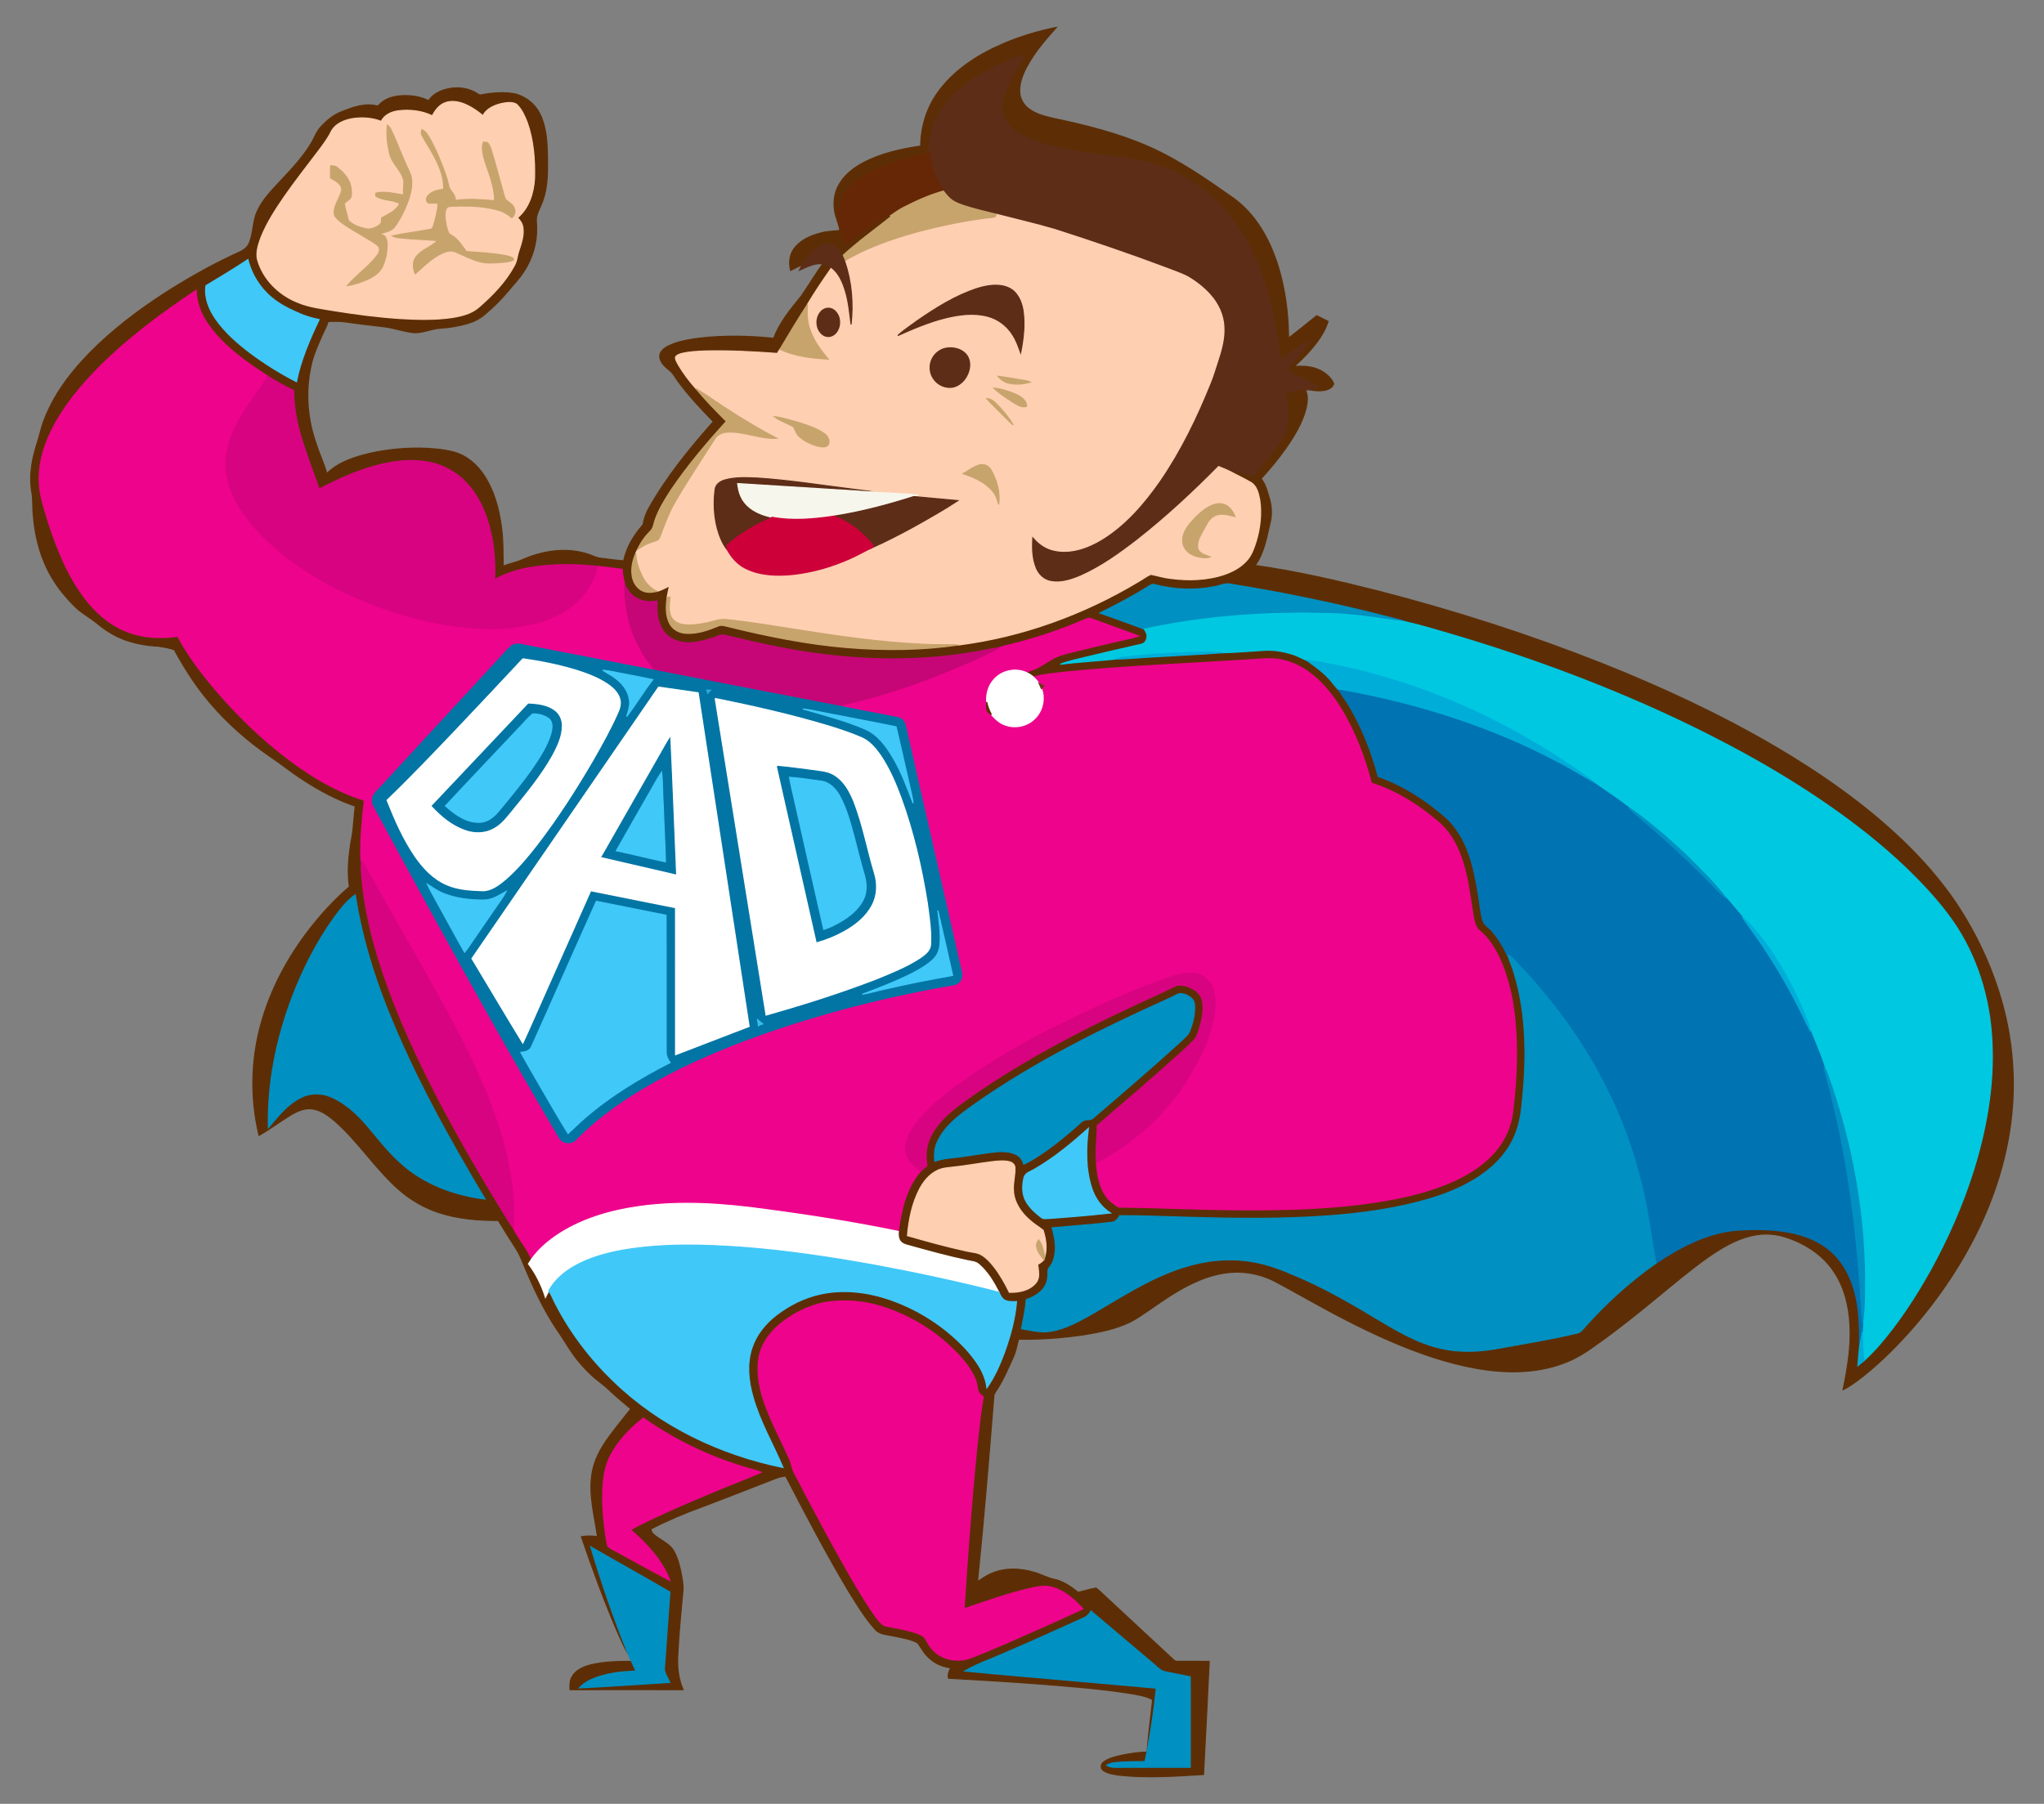
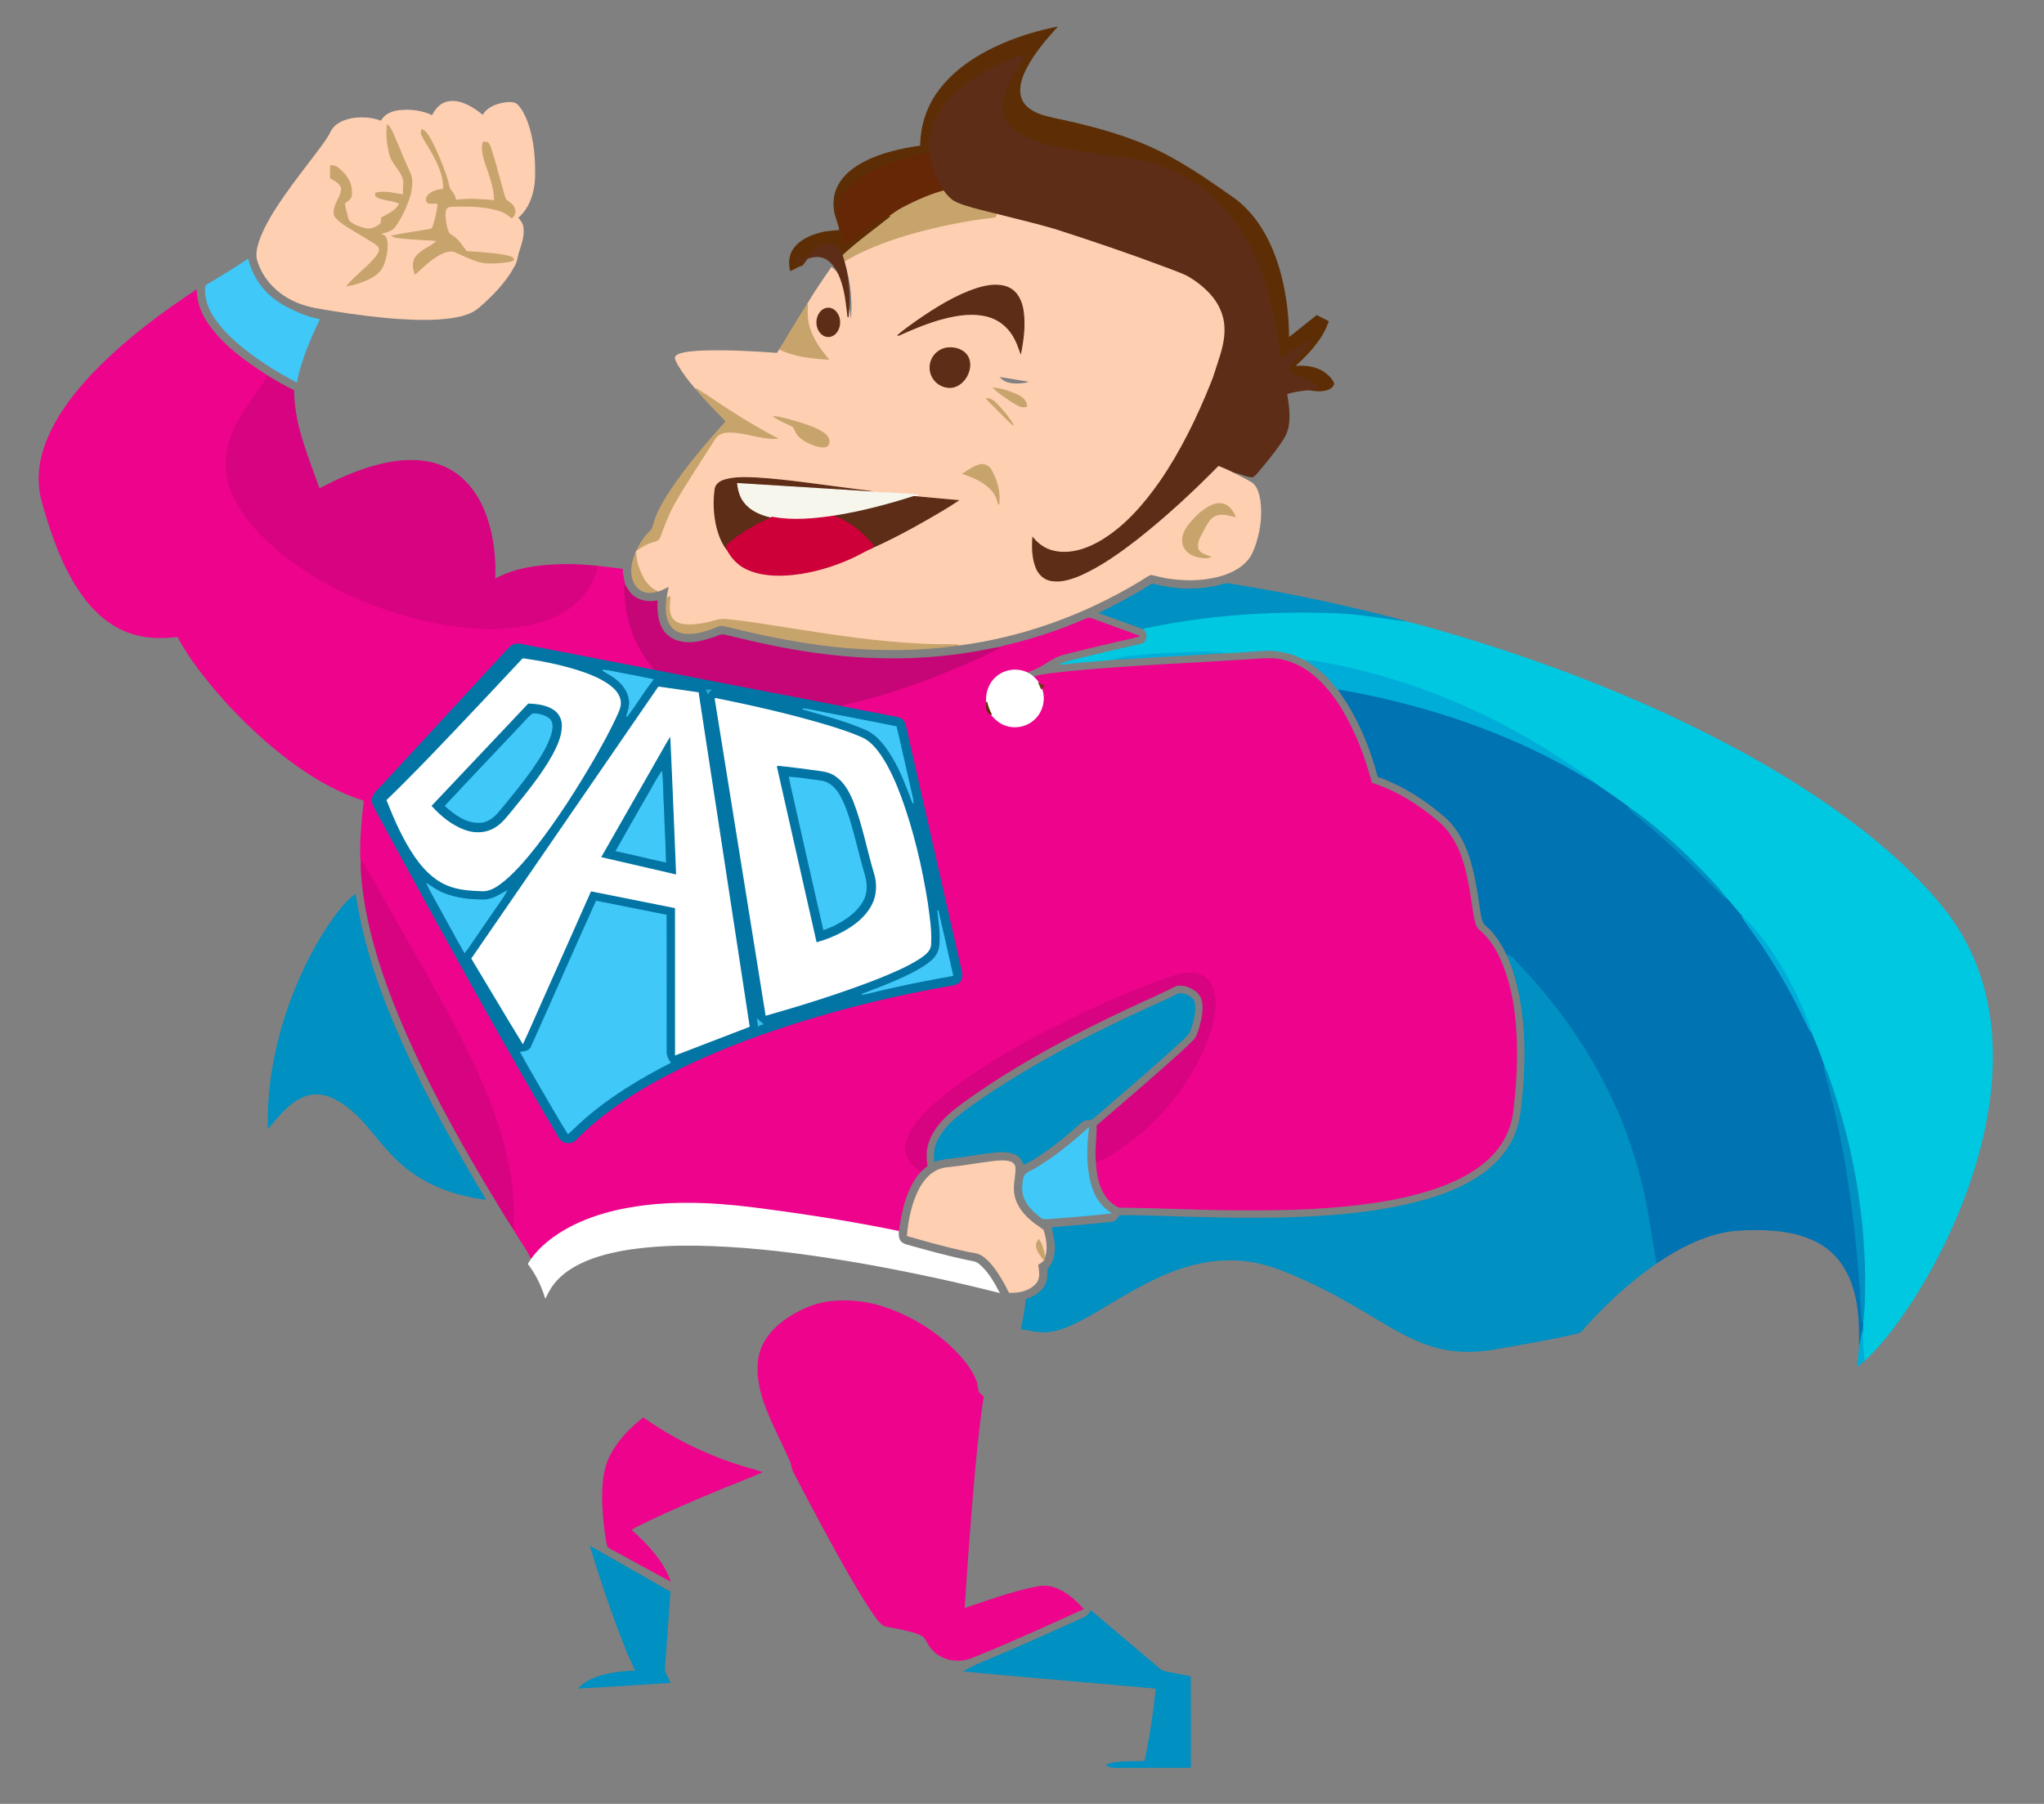
<svg xmlns="http://www.w3.org/2000/svg" version="1.1" id="Layer_1" x="0px" y="0px" viewBox="0 0 1869.063 1649.876" enable-background="new 0 0 1869.063 1649.876" xml:space="preserve">
  <rect x="0" y="0" width="1869.063" height="1649.876" fill="#808080" stroke="none" />
  <g>
    <path fill="#5D2E05" stroke="#5D2E05" d="M916.636,40.285c15.845-6.81,32.432-11.845,49.329-15.224   c-10.242,11.474-20.423,23.276-27.57,36.992c-3.535,6.948-6.491,14.604-5.923,22.526c0.336,5.664,3.302,11,7.742,14.483   c6.56,5.285,14.966,7.319,23.009,9.181c29.57,6.259,59.156,13.578,86.915,25.776c28.259,12.423,53.673,30.225,78.795,47.958   c23,17.242,35.923,44.535,42.699,71.838c4.483,18.104,6.552,36.759,6.638,55.398c8.724-6.621,17.138-13.655,25.742-20.44   c3.5,1.681,6.974,3.414,10.44,5.198c-3.733,11.681-11.595,21.475-19.793,30.363c-3.586,3.793-7.371,7.405-11.293,10.862   c9.147-0.767,18.931,0.017,26.819,5.173c3.897,2.647,7.586,6.104,9.345,10.578c-0.707,2.974-3.672,4.724-6.405,5.56   c-5.069,1.345-10.448,1.112-15.526-0.026c2.69-0.603,5.198-1.785,7.767-2.793c-9.147-5.647-19.302-9.397-28.509-14.923   c6.155-9.336,14.673-16.888,20.414-26.535c-7.414,2.491-13.164,8.138-19.612,12.354c-2.112,1.121-4.104,3.948-6.655,3.276   c-1.612-6.129-1.621-12.535-2.802-18.742c-4.974-31.621-13.63-63.139-29.699-91.028c-8.802-14.535-19.018-28.526-32.052-39.553   c-22-19.457-50.329-31.044-79.372-34.483c-20.293-2.267-40.622-4.681-60.562-9.198c-13.017-3.104-26.207-6.879-37.535-14.207   c-6.138-3.776-10.319-10.121-12.302-16.957c-1.25-4.741-0.483-9.716,0.681-14.388c2.216-8.673,6.491-16.647,11.086-24.276   c2.871-4.966,6.362-9.595,8.526-14.94c-9.397,2.578-18.233,6.888-26.992,11.104c-14.293,6.707-27.595,15.604-39.001,26.535   c-8.362,8.871-15.552,19.268-18.845,31.139c-1.879,6.931-2.931,14.164-2.397,21.354c-7.664,1.095-15.069,3.405-22.509,5.474   c-14.836,4.423-29.733,9.69-42.389,18.828c-6.379,4.517-11.923,10.449-15.13,17.647c-2.862,6.173-3.06,13.086-4.009,19.716   c-4.147-10.017-4.267-21.914,0.75-31.647c4.897-9.647,13.776-16.587,23.173-21.569c16.199-8.5,34.32-12.405,52.277-15.061   c0.095-17.216,5.259-34.414,15.242-48.51C871.678,64.363,893.731,50.251,916.636,40.285z" />
    <path fill="#5D2D17" stroke="#5D2D17" d="M909.981,61.19c8.759-4.216,17.595-8.526,26.992-11.104   c-2.164,5.345-5.655,9.974-8.526,14.94c-4.595,7.629-8.871,15.604-11.086,24.276c-1.164,4.673-1.931,9.647-0.681,14.388   c1.983,6.836,6.164,13.181,12.302,16.957c11.328,7.328,24.518,11.104,37.535,14.207c19.94,4.517,40.268,6.931,60.562,9.198   c29.044,3.44,57.372,15.026,79.372,34.483c13.035,11.026,23.25,25.018,32.052,39.553c16.069,27.888,24.725,59.406,29.699,91.028   c1.181,6.207,1.19,12.612,2.802,18.742c2.552,0.672,4.543-2.155,6.655-3.276c6.448-4.216,12.198-9.862,19.612-12.354   c-5.741,9.647-14.259,17.199-20.414,26.535c9.207,5.526,19.362,9.276,28.509,14.923c-2.569,1.009-5.078,2.19-7.767,2.793   c-1.336,0.086-2.655,0.069-3.957,0.216c-5.785,0.819-11.656,1.379-17.147,3.483c1.604,9.914,3.181,20.138,1.302,30.139   c-1.095,6.233-4.638,11.63-8.207,16.707c-5.293,7.293-10.854,14.38-16.664,21.259c-2.448,2.741-4.474,6.095-7.785,7.879   c-6.828-0.457-12.862-4.586-19.793-4.664c-3.612-1.724-7.259-3.371-10.983-4.793c-23.302,23.647-47.699,46.285-73.786,66.837   c-16.302,12.621-33.208,24.811-52.104,33.259c-8.595,3.612-18.035,6.793-27.458,5.121c-6.448-1.06-11.759-5.888-14.198-11.828   c-4.086-9.655-3.957-20.466-3.181-30.733c4.957,6.647,11.836,12.069,20.095,13.828c15.207,3.483,30.802-2.155,43.742-9.957   c21.544-13.259,38.346-32.837,52.708-53.38c19.147-27.837,33.932-58.424,46.51-89.709c2.569-6.043,4.233-12.397,6.371-18.587   c3.457-10.457,6.716-21.302,6.095-32.44c-0.431-10.914-5.267-21.302-12.5-29.371c-5.75-6.414-12.586-11.836-19.975-16.242   c-6.009-3.302-12.612-5.31-18.931-7.879c-34.026-12.836-68.484-24.526-103.097-35.673c-17.406-5.112-35.096-9.173-52.656-13.716   c-10.242-2.535-20.535-4.923-30.578-8.173c-4.078-1.379-8.276-2.802-11.664-5.552c-2.733-2.233-5.009-4.957-7.104-7.767   c-6.992-10.276-11.509-22.164-12.914-34.527c-0.534-7.19,0.517-14.423,2.397-21.354c3.293-11.871,10.483-22.268,18.845-31.139   C882.385,76.794,895.688,67.897,909.981,61.19z" />
-     <path fill="#5D2E05" stroke="#5D2E05" d="M408.092,81.622c9.233-2.414,19.604-1.552,27.759,3.672c1.319,0.681,2.586,2,4.216,1.466   c10.302-1.974,20.992-2.767,31.354-0.81c9.535,2.629,18.043,9.319,22.345,18.302c5.767,11.742,6.604,25.138,6.793,38.009   c0.155,13.483,0.603,27.363-3.854,40.294c-1.638,5.095-4.474,9.75-5.828,14.949c-0.94,3.354-0.172,6.828-0.164,10.242   c0.44,14.319-3.767,28.673-11.655,40.613c-4.181,6.586-9.724,12.13-14.621,18.164c-6.405,7.655-13.595,14.647-21.19,21.112   c-4.578,3.914-10.061,6.673-15.837,8.319c-7.966,2.25-16.155,3.716-24.414,4.216c-8.698,0.353-16.837,4.914-25.638,3.991   c-9.388-1.172-18.362-4.586-27.794-5.509c-10.931-1.164-21.837-2.526-32.716-4.069c-5.56-0.879-11.216-0.802-16.819-0.543   c-1.19,4.328-3.552,8.181-5.293,12.293c-3.517,7.957-7.155,15.914-9.44,24.337c-4.474,17.656-5.086,36.285-1.767,54.191   c2.164,12.069,6.19,23.699,10.742,35.052c1.69,4.336,3.319,8.707,4.655,13.173c8.793-8.845,20.725-13.44,32.509-16.75   c17.13-4.647,34.94-6.621,52.673-6.474c10.302,0.181,20.664,1.017,30.69,3.526c11.828,3.155,21.604,11.63,28.138,21.785   c8.698,13.474,13.086,29.276,15.345,45.027c1.948,12.457,1.578,25.095,1.853,37.665c5.957-2.517,12.449-3.509,18.319-6.285   c18.242-7.905,39.303-11.061,58.553-4.957c3.966,1.086,7.569,3.388,11.716,3.845c7.19,0.802,14.328,2.06,21.569,2.491   c2.543-12.526,9.448-23.682,17.793-33.173c0.793-5.397,2.629-10.561,5.371-15.276c16.173-28.699,37.104-54.329,58.872-78.924   c-11.354-11.526-22.38-23.431-32.044-36.423c-2.724-3.569-4.655-7.845-8.311-10.604c-3.793-3.121-7.992-6.759-8.69-11.914   c-0.457-4.535,3.474-7.836,7.069-9.793c8.854-4.612,18.888-6.147,28.656-7.517c22.699-2.655,45.682-2.285,68.381,0.086   c5.526-14.509,15.483-26.647,25.225-38.509c6.75-9.742,12.776-19.966,19.716-29.57c2.974,0.379,5.793,1.578,8.138,3.466   c-7.655,11-15.242,22.061-22.087,33.595c-8.767,13.474-16.966,27.311-25.242,41.087c-0.793,1.267-1.586,2.543-2.371,3.81   c-21.457-1.595-42.975-2.733-64.493-2.293c-7.759,0.285-15.612,0.517-23.181,2.397c-2.035,0.647-4.543,1.345-5.474,3.474   c0.078,2.483,1.56,4.638,2.681,6.785c4.621,7.776,10.078,15.052,16.13,21.785c8.578,10.586,18.216,20.259,27.802,29.923   c-18.156,19.94-35.647,40.587-50.734,62.958c-5.414,8.371-10.759,16.94-14.164,26.354c-1.466,3.672-1.491,8.129-4.517,11   c-4.888,4.854-8.966,10.517-11.776,16.819c-0.603,1.155-1.164,2.336-1.664,3.543c-2.94,6.655-4.492,14.147-3.181,21.388   c1,5.423,4.285,10.716,9.457,13.018c4.086,1.879,8.785,1.448,13.052,0.44c4.026-1.172,7.759-3.121,11.492-4.991   c-0.75,3.535-1.612,7.052-2.172,10.63c-1.086,8.035-1.526,16.845,2.552,24.173c2.871,5.259,8.767,8.233,14.621,8.552   c10.25,0.672,20.138-2.879,29.483-6.664c2.81-1.328,5.871-0.259,8.707,0.397c35.923,8.828,72.303,16.276,109.218,19.311   c33.932,2.785,68.251,2.526,101.976-2.388c58.32-7.44,114.709-28.026,165.021-58.303c3.629-2,6.871-4.75,10.733-6.293   c5.94,1.086,11.724,3.043,17.776,3.664c16.793,2.25,34.32,1.75,50.423-3.897c8-2.914,15.776-7.345,21-14.224   c3.569-4.716,5.423-10.431,7.198-16c3.604-12.095,5.043-24.992,3.198-37.509c-1.138-5.879-2.552-12.802-8.13-16.095   c-5.983-3.56-12.354-6.423-18.457-9.75c6.931,0.078,12.966,4.207,19.793,4.664c3.31-1.785,5.336-5.138,7.785-7.879   c5.81-6.879,11.371-13.966,16.664-21.259c3.569-5.078,7.112-10.474,8.207-16.707c1.879-10,0.302-20.225-1.302-30.139   c5.491-2.103,11.362-2.664,17.147-3.483c2.75,5.017,1.828,11.121,0.75,16.5c-3.388,13.63-10.931,25.75-18.845,37.182   c-6.828,9.647-14.449,18.716-22.38,27.466c4.026,4.862,5.561,11.052,7.267,16.974c2.138,6.871,2.914,14.259,1.414,21.345   c-3.379,14.026-5.397,29.052-14.147,41.009c38.423,5.336,76.234,14.233,113.804,23.699c69.131,17.897,137.27,39.751,203.668,66.053   c54.432,21.707,107.761,46.466,158.357,76.114c41.32,24.337,80.976,51.975,115.752,85.131   c17.983,17.207,34.561,35.958,48.613,56.527c20.862,31.07,36.587,65.717,45.432,102.123c8.948,37.104,10.095,76.045,3.353,113.614   c-6.017,34.121-18.138,67.01-34.432,97.528c-14.043,26.319-31.156,50.967-50.51,73.657c-14.612,16.931-30.354,32.975-47.828,46.966   c-5.905,4.569-11.845,9.233-18.604,12.483c4.121-19.673,7.509-39.734,6.284-59.906c-0.922-16.828-5.069-33.897-14.586-48.001   c-9.742-14.767-25.104-25.078-41.656-30.785c-10.75-4.069-22.698-4.819-33.863-2.104c-14.586,3.397-27.587,11.311-39.759,19.742   c-15.724,11.104-30.397,23.587-45.285,35.759c-18.63,15.405-37.483,30.587-57.277,44.484c-9.018,6.664-18.63,12.647-29.199,16.509   c-25.268,9.612-53.174,9.448-79.493,4.845c-27.785-4.888-54.544-14.345-80.355-25.552c-25.311-11.026-49.751-23.914-73.846-37.354   c-10.207-5.56-20.276-11.379-30.57-16.767c-14.13-7.259-30.535-10.017-46.234-7.466c-19.104,2.931-36.475,12.25-52.458,22.725   c-11.018,7.078-21.311,15.293-32.82,21.587c-13.207,6.586-27.854,9.526-42.311,11.923c-20.018,2.966-40.277,4.552-60.518,4.129   c-1.491,5.828-2.526,11.836-5.147,17.319c-4.793,10.466-9.293,21.182-15.811,30.742c-0.828,1.198-1.526,2.534-1.612,4.043   c-4.543,56.63-9.138,113.278-14.974,169.805c4.336-2.931,8.629-6.06,13.561-7.94c12.035-5.009,25.742-4.483,38.052-0.767   c6.345,1.655,12.052,5.147,18.509,6.405c8.293,1.819,15.38,6.776,21.932,11.948c5.448-1.216,10.785-2.94,16.285-3.905   c3.276,2.155,5.81,5.233,8.776,7.793c20.113,18.682,40.268,37.311,60.329,56.053c1.543,1.25,2.905,3.379,5.164,3.198   c9.767,0.035,19.535-0.069,29.311,0.026c-1.681,34.483-3.336,68.975-5.207,103.45c-25.526,1.552-51.225,3.371-76.734,0.672   c-5.112-0.759-10.595-1.345-14.957-4.345c-2.526-1.776-2.388-5.741,0.069-7.483c4.535-3.655,10.405-4.94,15.949-6.267   c7.871-1.586,15.862-2.922,23.923-3.086c-0.569,2.896-1.138,5.793-1.724,8.69c-9.379,0.164-18.785,0.104-28.121,1.095   c-2.483,0.181-4.802,1.147-6.974,2.293c4.362,2.655,9.569,1.75,14.405,1.853c20.69-0.026,41.38,0,62.07-0.009   c-0.017-27.587,0.06-55.165-0.034-82.734c-7.716-1.629-15.474-3.043-23.19-4.638c-4.767-1.06-7.776-5.293-11.5-8.078   c-18.733-15.811-37.406-31.682-56.148-47.475c-1.741,3.552-4.957,5.914-8.612,7.233c-27.63,12.414-55.191,25.009-83.14,36.682   c-8.078,3.216-16.104,6.629-23.638,10.966c32.475,3.267,65.036,5.802,97.554,8.776c25.88,2.336,51.777,4.5,77.648,6.905   c-1.991,19.371-4.707,38.682-8.466,57.786c1.414-15.802,3.155-31.587,5.095-47.329c-6.776-3.707-14.587-4.517-22.052-5.897   c-26.733-4.069-53.716-6.198-80.665-8.311c-27.949-2.147-55.941-3.759-83.933-5.371c-0.785-3.354,0.362-6.552,2.06-9.388   c-6.242-1.086-12.5-3.026-17.423-7.164c-5.672-3.948-9.017-10.112-12.759-15.699c-6.595-3.595-14.268-4.664-21.535-6.259   c-5.862-1.379-12.75-1.147-17.173-5.88c-9.707-10.759-17.233-23.233-24.794-35.535c-20.423-34.242-38.975-69.553-57.268-104.968   c-6.69,0.474-12.63,3.681-18.819,5.931c-19.069,7.457-38.147,14.888-57.294,22.113c-16.121,5.862-31.983,12.517-47.225,20.397   c0.526,1.621,0.888,3.466,2.31,4.612c5.733,5.259,13.776,7.94,18.164,14.656c3.94,6.362,5.759,13.759,7.233,21.026   c0.871,5.138,2.035,10.319,1.716,15.569c-1.879,20.087-3.897,40.173-4.828,60.329c-0.586,10.44,0.741,21.087,4.888,30.751   c-34.449-0.078-68.906-0.069-103.364,0c-0.207-3.966-0.293-8.173,1.767-11.707c3.319-6.164,10.216-9.138,16.664-10.854   c12.319-3.129,25.147-3.216,37.777-3.336c1.328,2.966,2.672,5.931,4.052,8.888c-11.371,0.457-22.854,1.552-33.733,5.06   c-6.673,2.086-13.164,5.241-18.043,10.362c27.613-1.362,55.191-3.311,82.786-5.043c-1.931-4.569-5.655-8.871-4.879-14.121   c1.707-22.837,3.267-45.691,4.94-68.527c-24.018-13.983-48.32-27.475-72.381-41.371c9.811,32.776,20.931,65.182,33.725,96.916   c-4.172-6.698-7.035-14.112-10.302-21.268c-11.862-27.828-22.225-56.268-31.966-84.898c4.854-0.905,9.802-0.724,14.681-0.095   c-2.629-18.802-7.983-37.682-5.129-56.794c1.716-12.535,7.94-23.871,15.285-33.966c6.483-8.922,13.483-17.449,20.337-26.087   c-6.586-5.535-13.25-10.992-19.457-16.94c-5.69-5.595-12.604-9.75-18.147-15.5c-5.457-5.198-10.431-10.905-14.845-17.009   c-4.966-6.931-9.13-14.388-14.043-21.345c-13.052-19.095-22.811-40.173-31.621-61.484c-1.974-4.785-3.879-9.638-6.75-13.974   c-5.526-8.638-11.009-17.311-16.345-26.061c-18.199,0.017-36.647-1.379-54.036-7.086c-13.517-4.354-26.035-11.621-36.708-20.966   c-21.449-18.871-36.889-43.484-58.243-62.45c-6.069-5.19-12.854-10.319-20.966-11.526c-7.035-1.034-13.785,2.043-19.699,5.535   c-9.88,5.948-19.035,13.052-29.113,18.681c-8.017-33.242-7.448-68.475,1.621-101.45c8.69-31.949,24.682-61.639,44.958-87.709   c10.802-13.819,22.75-26.794,36.087-38.216c-1.879-12.267-0.94-24.776,0.828-37.001c0.828-6.026,2.319-11.957,2.69-18.043   c0.483-6.259,1.147-12.509,1.802-18.75c-16.776-5.69-32.501-14.104-47.303-23.759c-10.811-6.871-20.699-15.035-31.345-22.138   c-19.828-13.647-38.052-29.699-53.699-48.01c-12.914-14.974-23.613-31.69-33.052-49.018c-4.526-1.922-9.655-2.448-14.492-3.336   c-10.793-0.457-21.544-2.414-31.682-6.173c-8.526-3.267-16.371-8.112-23.44-13.862c-6.5-5.69-14.388-9.526-20.621-15.543   c-8.681-8.44-16.474-17.888-22.526-28.388c-12.052-20.923-16.621-45.354-16.828-69.277c0.086-4.345-1.147-8.552-1.457-12.862   c-1.267-12.828,1.259-25.664,5-37.889c2.733-7.828,4.104-16.069,7.25-23.768c10.216-26.242,28.483-48.449,48.648-67.734   c21.018-19.966,44.587-37.078,69.131-52.423c17.474-10.836,35.483-20.837,54.096-29.595c5.198-2.474,11.293-4.362,14.535-9.492   c4.974-9.569,3.569-20.957,8.129-30.673c4.983-11.198,13.957-19.871,22.095-28.785c9.845-10.371,19.638-20.975,27.095-33.242   c3.121-5,4.871-10.854,8.948-15.233c5.354-5.75,11.509-11.061,18.966-13.828c10.311-4.172,21.733-8.379,32.914-5.216   c2-1.302,3.423-3.328,5.457-4.604c5.293-3.491,11.733-4.741,17.983-4.974c7.948-0.25,16.087,0.991,23.242,4.604   C395.514,86.458,401.781,83.277,408.092,81.622 M406.643,94.139c-5.293,2.103-8.759,6.931-11.371,11.776   c-9.5-4.56-20.406-5.845-30.802-4.569c-6.336,0.767-12.949,3.647-15.871,9.69c-7.948-3.164-16.724-3.75-25.156-2.672   c-8,1.138-16.707,4.483-20.621,12.069c-3.009,6.181-7.19,11.664-11.276,17.156c-10.621,14.104-21.621,27.94-31.673,42.466   c-8,11.638-15.759,23.604-21.069,36.742c-2.354,6.379-4.741,13.259-3.466,20.13c4.897,18.242,19.587,32.811,36.949,39.613   c10.414,4.397,21.716,5.681,32.759,7.552c20.19,3.259,40.509,5.905,60.924,7.25c15.742,0.931,31.63,1.353,47.285-0.905   c8.793-1.405,18.043-3.552,24.828-9.698c12.466-10.854,24.25-23,32.156-37.656c2.638-4.466,2.672-9.785,4.5-14.543   c2.19-6.664,4.517-13.699,3.354-20.794c-0.474-3.397-2.586-6.19-4.828-8.638c10.526-8.793,14.862-22.923,15.526-36.199   c0.431-17.285-0.922-34.949-6.81-51.329c-2.319-5.845-5.035-11.854-9.638-16.25c-3.879-2.233-8.673-1.517-12.88-0.802   c-6.94,1.526-14.518,4.535-17.845,11.293c-4.354-3.647-9.026-6.992-14.173-9.448C421.101,93.251,413.454,91.372,406.643,94.139    M188.346,261.281c-1.603,10.767,2.638,21.397,8.647,30.147c8.716,12.647,20.483,22.811,32.69,31.983   c13.069,9.664,26.94,18.268,41.415,25.69c3.94-19.854,12.078-38.553,20.716-56.76c-6.069-1.362-12.104-2.974-17.802-5.491   c-7-3.112-14.061-6.25-20.328-10.698c-13.362-8.974-23.182-23.095-27.001-38.725C214.122,245.729,201.269,253.574,188.346,261.281    M91.103,335.454c-17.216,17.38-33.216,36.449-44.078,58.518c-7.526,15.354-12.345,32.509-10.966,49.734   c0.664,10.362,4.112,20.242,6.992,30.139c8.173,26.173,18.414,52.285,35.268,74.2c10.259,13.259,23.613,24.561,39.535,30.294   c14.224,5.25,29.759,5.698,44.647,3.655c11.362,21.061,26.388,39.889,42.259,57.717c15.905,17.707,33.156,34.233,51.768,49.096   c23.026,18.293,48.406,34.345,76.648,43.199c-1.957,17.431-3.733,34.949-3.241,52.518c0.121,1.017,0.026,2.181,0.612,3.112   c-0.75,6.759,0.293,13.552,0.836,20.302c4.035,37.57,15.052,74.019,28.776,109.097c12.492,31.854,27.311,62.76,43.216,93.045   c17.388,32.975,36.096,65.243,55.613,97.002c3.491,5.414,6.552,11.121,10.414,16.302c4.957,9.724,12.354,18.13,16.733,28.182   c-1.026,1.431-1.974,2.922-2.914,4.422c7.043,9.13,12.078,19.673,15.552,30.638c0.991-2.009,1.948-4.043,3.052-5.991   c2.431,3.509,3.836,7.586,5.854,11.345c13.638,26.621,31.966,50.785,53.553,71.467c42.285,40.906,97.373,67.131,154.736,78.76   c-9.138-21.526-21.156-41.941-27.475-64.596c-4.164-14.449-5.776-30.259-0.922-44.751c3.957-12.19,12.414-22.457,22.475-30.199   c11.742-8.966,25.268-15.785,39.751-18.983c20.035-4.517,41.13-2.336,60.579,3.845c27.423,8.871,52.639,24.733,72.381,45.751   c9.207,10.198,18.035,21.983,19.699,36.044c6.836-9.716,11.673-20.69,15.836-31.768c5.492-15.181,9.862-30.923,11.259-47.053   c-3.535,0.06-7.267,0.379-10.552-1.181c-2.957-1.44-4.233-4.646-5.647-7.379c-4.862-9.311-10.276-18.673-18.397-25.535   c-2.793-2.526-6.716-2.56-10.181-3.345c-18.785-3.966-37.285-9.112-55.76-14.268c-2.457-0.638-4.922-1.879-6.25-4.121   c-1.517-2.517-1.595-5.552-1.362-8.38c2.759-19.345,7-39.725,20.199-54.889c1.991-1.785,4-3.543,6.043-5.259   c-1.267-7.302-1.224-14.957,1.362-21.975c3.414-9.879,10.285-18.147,17.897-25.13c8.871-7.983,18.837-14.612,28.595-21.432   c43.061-29.276,89.269-53.587,136.33-75.734c14.431-6.854,29.147-13.138,43.406-20.328c5.517-1.422,11.397,0.405,16.173,3.25   c4.25,2.491,7.621,6.698,8.31,11.673c1.181,8.061-0.517,16.233-2.793,23.966c-1.302,4.069-2.517,8.44-5.664,11.535   c-3.983,4.06-8.216,7.871-12.388,11.733c-24.828,22.38-50.225,44.104-75.596,65.863c0.345,11.138-1.974,22.294-0.595,33.458   c0.396,9.242,1.905,18.647,6.259,26.914c2.241,4.629,5.741,8.595,10.009,11.474c1.552,0.957,2.966,2.474,4.888,2.664   c38.501,0.31,76.958,2.543,115.468,2.466c39.811,0.129,79.769-1.06,119.183-7.078c24.509-3.802,49.018-9.38,71.674-19.725   c14.621-6.793,28.587-15.871,38.682-28.63c7.767-9.716,12.767-21.569,14.328-33.906c2.103-17.138,3.448-34.38,3.543-51.648   c0.052-27.768-2.552-56.087-12.655-82.174c-4.871-11.94-11.164-23.897-21.354-32.156c-4.13-3.422-4.647-9.164-5.724-14.061   c-3.052-18.423-4.914-37.268-11.552-54.863c-4.25-11.319-10.578-22.138-19.845-30.078c-18.078-15.569-38.725-28.613-61.553-35.914   c-6.319-23.906-15.104-47.354-28.061-68.493c-7.121-11.466-15.612-22.25-26.19-30.716c-10.966-8.828-24.716-14.655-38.932-14.604   c-7.112,0.069-14.19,0.793-21.285,1.181c-55.277,3.552-110.683,5.552-165.814,11.112c-9.612,1.259-19.423,1.767-28.776,4.431   c-2.078-1.81-4.474-3.224-6.974-4.319c1.819-0.724,3.672-1.345,5.535-1.974c7.552-2.474,13.655-7.802,20.716-11.285   c5.698-3.043,12.112-4.224,18.319-5.81c12.492-3.104,25.018-6.052,37.552-8.974c7-1.81,14.233-2.793,21.069-5.181   c-14.302-5.233-28.621-10.405-42.915-15.63c-2.741-1.319-5.483,0.328-7.983,1.371c-19.087,8.25-38.837,14.957-58.932,20.285   c-5.88,1.707-12,2.604-17.75,4.707c-7.897,0.905-15.578,3.086-23.449,4.19c-57.794,9.871-117.218,7.129-174.641-3.897   c-17.776-3.388-35.389-7.535-52.984-11.707c-3.698-1.069-7,1.578-10.431,2.491c-9.802,3.009-20.354,6.164-30.587,3.379   c-6.914-1.405-13.112-5.871-16.466-12.086c-4.095-7.621-4.698-16.535-4.242-25.009c-6.983,1.241-14.569,0.474-20.509-3.647   c-4.112-2.586-6.397-6.983-9.017-10.888c-0.828-4.819-2.397-9.543-2.25-14.492c-7.552-0.784-15.043-2.043-22.595-2.707   c-18.104-1.974-36.458-2.25-54.553,0.009c-13.768,1.621-27.457,5.242-39.621,12.017c0.931-18.587-1.035-37.423-6.819-55.156   c-4.104-12.466-10.371-24.431-19.569-33.897c-8.923-9.328-20.802-15.759-33.475-18.19c-16.638-3.319-33.854-1.06-50.035,3.491   c-17.604,4.948-34.328,12.552-50.475,21.052c-4.802-13.336-9.828-26.604-14.181-40.096c-5.362-16.164-9.155-33.009-9.25-50.104   c-8.216-3.698-15.914-8.44-23.621-13.069c-19.621-12.69-39.311-26.457-53.268-45.518c-7.155-9.509-11.897-21.018-12.25-33.001   C148.018,286.298,117.784,308.945,91.103,335.454 M1110.347,536.605c-18.121,3.733-37.035,2.647-54.88-1.957   c-1.862-0.681-3.483,0.69-5.009,1.517c-14.371,9.112-29.492,16.931-44.708,24.509c13.569,4.681,27.009,9.793,40.518,14.647   c1.603,2.405,3.267,5.267,2.388,8.285c-0.379,2.75-2.466,5.198-5.241,5.716c-17.035,3.854-34.07,7.759-51.036,11.897   c-7.664,1.991-15.509,3.414-22.88,6.371c16.759-2.224,33.69-2.948,50.475-4.767c12.793-0.224,25.544-1.655,38.337-2.181   c19.871-1.276,39.785-2.06,59.63-3.621c12.293-0.276,24.561-1.422,36.837-2.112c8.578-0.776,17.199,0.534,25.423,2.974   c5.336,1.336,10.078,4.198,15.087,6.345c6.604,4.871,13.457,9.509,19.061,15.587c3.698,3.5,6.293,8.086,10.078,11.448   c2.854,5.095,6.543,9.647,9.483,14.699c11.871,19.957,20.362,41.811,26.311,64.225c19,6.698,36.587,17.043,52.346,29.535   c6.224,4.897,12.535,9.871,17.268,16.311c13.647,17.406,18.233,39.699,21.794,61.01c1.491,8.311,2.026,16.819,4.293,24.966   c1.517,4.405,6.172,6.509,8.871,10.121c5.414,6.405,9.871,13.612,13.38,21.233l0.491,0.19c1.526,4.922,3.776,9.595,5.285,14.535   c12.836,40.475,12.155,83.76,7.431,125.528c-1.5,14.086-5.785,28.173-14.431,39.578c-7.492,10.569-17.664,18.94-28.647,25.656   c-13.337,8.164-28.009,13.88-42.975,18.242c-29.354,8.457-59.76,12.69-90.166,14.931c-42.621,3.138-85.407,2.595-128.097,1.371   c-21.078-0.526-42.147-1.569-63.225-1.448c-1.517,3.147-4.138,5.983-7.871,6.104c-17.888,2.104-35.871,3.276-53.803,4.957   c1.664,6.871,3.422,13.897,2.879,21.035c-0.534,5.362-1.793,10.923-5.371,15.138c-1.991,1.94-1.25,4.793-1.414,7.285   c-0.129,4.741-1.81,9.474-4.957,13.061c-3.948,4.483-9.414,7.276-14.957,9.276c-0.474,8.966-2.629,17.69-4.267,26.483   c9.095,1.578,18.397,3.974,27.647,2.207c12.5-2.259,23.794-8.448,34.794-14.509c27.578-15.819,54.32-33.949,84.898-43.622   c20.052-6.569,41.639-8.957,62.544-5.569c13.94,2.112,27.19,7.121,40.07,12.69c24.569,10.319,47.854,23.397,70.639,37.156   c20.268,12.069,40.785,24.966,64.191,29.897c16.811,3.69,34.302,2.828,51.13-0.276c23.906-4.319,47.906-8.207,71.553-13.811   c4.224-0.552,6.371-4.509,9.043-7.31c19.121-21.156,40.346-40.492,63.76-56.812c21.302-14.345,44.889-26.768,70.725-29.863   c14.069-1.172,28.294-1.285,42.337,0.319c15.612,1.914,31.389,6.5,43.966,16.293c11.811,9.052,19.621,22.457,23.794,36.578   c5.181,17.087,5.44,35.078,5.293,52.768c-0.715,5.888-1.052,11.819-1.595,17.733c1.905-1.552,3.793-3.129,5.681-4.716   c4.741-4.397,9.285-9.009,13.543-13.88c18.207-20.983,33.406-44.406,46.941-68.614c16.095-29.113,29.578-59.725,39.544-91.476   c11.94-38.259,19.035-78.458,16.837-118.64c-1.888-38.923-13.698-77.717-36.147-109.778c-12.707-18.018-27.914-34.13-43.785-49.363   c-15.845-15.035-32.716-28.957-50.208-42.027c-46.897-34.854-97.933-63.829-150.52-89.148   c-66.665-31.949-136.08-57.975-206.84-79.286c-15.905-4.604-31.725-9.621-47.872-13.276c-5.043-1.94-10.354-2.957-15.535-4.379   c-48.484-12.457-97.545-22.673-146.968-30.544C1118.994,533.7,1114.787,536.01,1110.347,536.605 M305.779,838.939   c-16.224,22.509-28.802,47.518-38.69,73.398c-14.354,37.94-22.569,78.493-21.673,119.14c8.767-10.509,17.578-21.802,30.208-27.854   c8.336-4.147,18.388-4.112,26.888-0.44c11.664,4.922,21.449,13.405,29.914,22.673c11.388,12.75,21.371,26.837,34.302,38.139   c21.087,19.087,48.889,29.225,76.803,32.734c-33.389-55.915-65.148-113.106-89.321-173.685   c-13.466-33.664-23.845-68.656-29.414-104.528C317.073,823.869,311.374,831.516,305.779,838.939 M1068.355,913.587   c-61.596,27.837-122.649,57.889-177.986,96.993c-12.552,8.974-25.845,18.526-32.707,32.811c-3.009,5.741-3.526,12.345-2.862,18.699   c4.25-1.285,8.569-2.388,13-2.776c13.052-1.233,25.94-3.733,38.94-5.354c7.629-0.974,15.897-1.44,22.94,2.224   c3.362,1.733,5.362,5.129,6.552,8.604c5.664-2.647,10.974-5.974,16.164-9.457c12.707-8.612,24.561-18.44,35.94-28.725   c1.284-1.095,2.733-2.129,4.457-2.336c2.328-0.474,5.095,0.215,6.871-1.802c26.733-22.949,53.536-45.854,79.588-69.588   c3.31-3.31,7.483-6.198,9.009-10.836c2.586-6.802,4.25-14.026,4.121-21.328c-0.017-2.457-0.379-5.129-2.215-6.914   c-3.017-3.181-7.457-5.293-11.888-4.931C1074.803,910.035,1071.751,912.216,1068.355,913.587 M946.37,1069.176   c-3.612,2.328-8.897,3.293-10.06,8.086c-1.612,7-1.862,14.923,1.819,21.362c3.362,6.112,8.733,10.828,14.216,15.009   c1.905,1.646,4.552,0.759,6.828,0.81c18.776-1.328,37.552-2.879,56.26-4.974c-8.276-5.207-14.147-13.5-17.13-22.725   c-5.75-17.612-5.345-36.57-3.043-54.742C980.017,1045.675,964.129,1058.865,946.37,1069.176 M868.67,1067.831   c-4.147,0.371-8.354,1.017-12.069,2.991c-6.879,3.448-11.931,9.647-15.535,16.319c-6.974,13.25-9.957,28.216-11.268,43.018   c17.957,5.147,35.975,10.164,54.242,14.121c4.509,1.112,9.431,1.069,13.526,3.535c4.388,2.638,7.923,6.457,11.078,10.448   c5.716,7.285,10.259,15.406,14.328,23.716c8.845,0.276,18.845-1.707,24.578-9.061c3.655-4.793,1.819-11.112,1.293-16.569   c2.267-0.897,4.129-2.474,5.742-4.276c0.267-0.897,0.621-1.75,0.767-2.646c2.293-7.923,0.922-16.569-1.56-24.25   c-4.017-3.181-8.543-5.742-12.285-9.276c-7.957-6.819-14.388-16.302-14.811-27.052c-0.569-7,1.672-13.837,1.371-20.802   c-0.052-2.716-2.345-4.75-4.81-5.388c-4.905-1.319-10.052-0.724-15.026-0.241C895.006,1063.969,881.92,1066.555,868.67,1067.831    M760.771,1190.463c-16.069,1.535-31.216,8.491-44.13,17.966c-10.604,7.862-19.552,18.785-22.371,31.94   c-3.112,16.457,0.879,33.276,6.992,48.57c6.043,15.586,13.931,30.354,20.75,45.596c1.914,3.922,2.069,8.457,4.19,12.311   c8.724,16.759,17.526,33.475,26.475,50.113c13.724,25.104,27.345,50.311,42.94,74.312c3.793,5.285,7.061,11.285,12.345,15.242   c5.267,1.793,10.94,2.095,16.336,3.491c6.647,1.629,13.612,2.871,19.638,6.267c3.302,2.879,4.5,7.414,7.414,10.673   c8.267,11.017,24.311,14.285,36.785,9.181c10.276-3.923,20.388-8.242,30.501-12.569c23.94-10.457,47.829-21.026,71.519-32.044   c-7.474-8.267-16.25-16.018-27.061-19.44c-7.828-2.578-16.061-0.336-23.811,1.379c-19.595,4.802-38.639,11.517-57.699,18.061   c2.681-42.906,5.854-85.786,9.776-128.597c2.138-21.811,4.121-43.665,7.724-65.294c-1.871-1.647-4.276-3.121-4.871-5.698   c-0.759-3.078-0.828-6.319-2.009-9.276c-2.905-7.422-7.509-14.052-12.681-20.052c-18.061-20.638-41.699-36.251-67.467-45.518   C795.754,1191.015,778.073,1188.739,760.771,1190.463 M558.095,1331.681c-4.345,8.31-5.992,17.707-6.638,26.983   c-0.879,12.664-0.129,25.406,1.44,37.992c0.922,5.922,1.284,11.992,2.94,17.768c2.759,2.328,6.233,3.595,9.319,5.44   c15.828,8.543,31.518,17.371,47.441,25.742c-7.121-18.656-21.242-33.449-35.966-46.441c5.466-3.233,11.242-5.914,16.923-8.741   c19.25-9.19,38.854-17.621,58.553-25.802c14.595-6.216,29.509-11.681,44.035-18.043c-6.078-2.198-12.414-3.543-18.543-5.578   c-31.802-9.931-62.096-24.707-89.312-43.94C576.147,1306.482,565.172,1317.922,558.095,1331.681z" />
    <path fill="#FECFB1" stroke="#FECFB1" d="M406.643,94.139c6.81-2.767,14.457-0.888,20.802,2.233   c5.147,2.457,9.819,5.802,14.173,9.448c3.328-6.759,10.905-9.767,17.845-11.293c4.207-0.716,9-1.431,12.88,0.802   c4.604,4.397,7.319,10.405,9.638,16.25c5.888,16.38,7.241,34.044,6.81,51.329c-0.664,13.276-5,27.406-15.526,36.199   c2.241,2.448,4.354,5.241,4.828,8.638c1.164,7.095-1.164,14.13-3.354,20.794c-1.828,4.759-1.862,10.078-4.5,14.543   c-7.905,14.655-19.69,26.802-32.156,37.656c-6.785,6.147-16.035,8.293-24.828,9.698c-15.655,2.259-31.544,1.836-47.285,0.905   c-20.414-1.345-40.734-3.991-60.924-7.25c-11.043-1.871-22.345-3.155-32.759-7.552c-17.362-6.802-32.052-21.371-36.949-39.613   c-1.276-6.871,1.112-13.75,3.466-20.13c5.31-13.138,13.069-25.104,21.069-36.742c10.052-14.526,21.052-28.363,31.673-42.466   c4.086-5.491,8.267-10.974,11.276-17.156c3.914-7.586,12.621-10.931,20.621-12.069c8.431-1.078,17.207-0.491,25.156,2.672   c2.922-6.043,9.535-8.923,15.871-9.69c10.397-1.276,21.302,0.009,30.802,4.569C397.885,101.071,401.35,96.243,406.643,94.139    M354.289,114.39c-1.104,8.569-0.052,17.268,1.888,25.638c2.009,9.647,11.302,15.862,13.147,25.578   c-0.043,4.233-0.707,8.457-0.172,12.699c-8.44-1.112-17.078-3.759-25.561-1.647c0.017,0.655,0.043,1.974,0.06,2.638   c6.586,4.457,15.216,2.871,21.923,7c-3.302,6.56-10.466,9.578-16.561,12.957c-0.388,2.069,0.25,4.802-1.724,6.207   c-3.621,2.759-8.276,4.759-12.888,3.75c-5.147-1.078-10.354-2.871-14.457-6.25c-1.767-1.259-2-3.517-2.431-5.466   c-0.75-3.991-2.612-7.759-2.44-11.897c2.009-1.491,4.362-2.802,5.638-5.043c1.06-3.069,0.69-6.431,0.147-9.569   c-1.336-7.362-6.612-13.311-12.414-17.69c-1.698-1.44-3.957-1.526-6.06-1.664c-0.241,3.698-0.233,7.414-0.086,11.13   c4.103,2.491,9.914,5.009,10.216,10.517c-1,7.561-7.302,13.681-6.879,21.569c0.086,3.379,2.94,5.629,5.31,7.621   c8.198,6.509,17.673,11.078,26.457,16.707c2.914,1.905,6.164,3.44,8.569,6.017c2.103,2.422,0.767,5.931-0.879,8.216   c-7.854,10.466-19.026,17.793-27.423,27.759c6.414-0.879,12.586-3.043,18.492-5.647c5.405-2.5,10.819-5.992,13.5-11.517   c2.569-5.371,3.931-11.293,4.319-17.216c0.078-3.285,0.181-6.819-1.5-9.759c-1.078-2.017-3.612-2.19-5.509-2.94   c4.836-1.914,10.871-2.336,14.121-6.914c3.767-5.121,6.724-10.802,9.345-16.587c3.552-8.164,6.647-16.931,5.983-25.975   c-0.267-4.371-2.474-8.25-4.233-12.155c-4.293-9.345-7.948-18.966-12.112-28.371C358.504,120.666,357.237,116.916,354.289,114.39    M385.85,118.579c-0.388,1.552-1.052,3.241-0.112,4.741c2.56,5.328,5.983,10.173,8.854,15.336   c5.983,10.509,11.552,22.044,11.104,34.44c-5.267,0.629-11.138,1.793-14.612,6.19c-1.474,1.897-1.681,5.828,1.216,6.457   c2.776,0.103,5.569-0.224,8.328,0.336c-0.345,6.905-2.319,13.569-4.207,20.173c-0.552,1.336-0.836,3.371-2.638,3.448   c-11.612,2.267-23.414,3.578-34.966,6.069c3.509,1.897,7.604,1.698,11.466,2.181c9.879,1.043,19.828,1.069,29.716,2.086   c-5.647,6.173-14.673,8.129-19.621,15.061c-3.336,4.414-2.767,10.509-0.672,15.328c7.923-7,15.483-14.862,25.328-19.164   c3.586-1.578,7.793-2.517,11.517-0.819c7.354,3.078,14.44,6.948,22.199,8.957c6.414,1.707,13.13,1.138,19.673,0.629   c3.724-0.405,7.638-0.526,11.052-2.241c0.155-1.035-0.241-1.733-1.181-2.104c-2.285-1.224-4.871-1.681-7.379-2.172   c-11.388-1.991-22.949-2.578-34.458-3.414c-4.104-5.285-7.595-11.466-13.604-14.854c-1.216-0.767-2.586-1.552-3.017-3.017   c-1.845-4.957-2.828-10.259-2.931-15.543c0.147-2.586,0.241-5.81,2.56-7.466c4.103-1.009,8.397-0.672,12.586-0.767   c11.75-0.043,23.699,0.595,34.958,4.207c4.121,1.25,7.733,3.698,10.957,6.5c2.448-2.069,3.785-5.474,2.293-8.509   c-1.112-3.845-4.931-5.492-7.698-7.914c-1.466-2.586-1.966-5.578-2.828-8.397c-3.612-12.509-6.733-25.156-10.681-37.561   c-0.81-2.198-1.448-4.672-3.267-6.267c-1.207-0.5-2.552-0.345-3.81-0.448c-0.405,2.026-1.035,4.052-0.862,6.138   c0.819,10.319,5.776,19.612,8.328,29.509c1.603,5.836,2.94,11.811,2.828,17.897c-11.828-0.991-23.794-2.121-35.596-0.284   c-0.491-2.069-0.897-4.241-2.147-6c-1.543-2.267-3.655-4.302-4.104-7.129c-1.526-7.371-4.31-14.388-7.043-21.38   c-2.81-7.035-5.888-13.974-9.474-20.656C391.824,124.528,389.841,120.442,385.85,118.579z" />
    <path fill="#C8A46D" stroke="#C8A46D" d="M354.289,114.39c2.948,2.526,4.216,6.276,5.785,9.698   c4.164,9.405,7.819,19.026,12.112,28.371c1.759,3.905,3.966,7.785,4.233,12.155c0.664,9.043-2.431,17.811-5.983,25.975   c-2.621,5.785-5.578,11.466-9.345,16.587c-3.25,4.578-9.285,5-14.121,6.914c1.897,0.75,4.431,0.922,5.509,2.94   c1.681,2.94,1.578,6.474,1.5,9.759c-0.388,5.923-1.75,11.845-4.319,17.216c-2.681,5.526-8.095,9.017-13.5,11.517   c-5.905,2.603-12.078,4.767-18.492,5.647c8.397-9.966,19.569-17.293,27.423-27.759c1.647-2.285,2.983-5.793,0.879-8.216   c-2.405-2.578-5.655-4.112-8.569-6.017c-8.785-5.629-18.259-10.198-26.457-16.707c-2.371-1.991-5.224-4.241-5.31-7.621   c-0.422-7.888,5.879-14.009,6.879-21.569c-0.302-5.509-6.112-8.026-10.216-10.517c-0.147-3.716-0.155-7.431,0.086-11.13   c2.103,0.138,4.362,0.224,6.06,1.664c5.802,4.379,11.078,10.328,12.414,17.69c0.543,3.138,0.914,6.5-0.147,9.569   c-1.276,2.241-3.629,3.552-5.638,5.043c-0.172,4.138,1.69,7.905,2.44,11.897c0.431,1.948,0.664,4.207,2.431,5.466   c4.104,3.379,9.311,5.173,14.457,6.25c4.612,1.009,9.267-0.991,12.888-3.75c1.974-1.405,1.336-4.138,1.724-6.207   c6.095-3.379,13.259-6.397,16.561-12.957c-6.707-4.129-15.336-2.543-21.923-7c-0.017-0.664-0.043-1.983-0.06-2.638   c8.483-2.112,17.121,0.534,25.561,1.647c-0.534-4.241,0.129-8.466,0.172-12.699c-1.845-9.716-11.138-15.931-13.147-25.578   C354.237,131.657,353.185,122.959,354.289,114.39z" />
    <path fill="#C8A46D" stroke="#C8A46D" d="M385.85,118.579c3.991,1.862,5.974,5.948,8.052,9.578   c3.586,6.681,6.664,13.621,9.474,20.656c2.733,6.992,5.517,14.009,7.043,21.38c0.448,2.828,2.56,4.862,4.104,7.129   c1.25,1.759,1.655,3.931,2.147,6c11.802-1.836,23.768-0.707,35.596,0.284c0.112-6.086-1.224-12.061-2.828-17.897   c-2.552-9.897-7.509-19.19-8.328-29.509c-0.172-2.086,0.457-4.112,0.862-6.138c1.259,0.103,2.604-0.052,3.81,0.448   c1.819,1.595,2.457,4.069,3.267,6.267c3.948,12.405,7.069,25.052,10.681,37.561c0.862,2.819,1.362,5.81,2.828,8.397   c2.767,2.422,6.586,4.069,7.698,7.914c1.491,3.035,0.155,6.44-2.293,8.509c-3.224-2.802-6.836-5.25-10.957-6.5   c-11.259-3.612-23.207-4.25-34.958-4.207c-4.19,0.095-8.483-0.241-12.586,0.767c-2.319,1.655-2.414,4.879-2.56,7.466   c0.103,5.285,1.086,10.586,2.931,15.543c0.431,1.466,1.802,2.25,3.017,3.017c6.009,3.388,9.5,9.569,13.604,14.854   c11.509,0.836,23.069,1.422,34.458,3.414c2.509,0.491,5.095,0.948,7.379,2.172c0.94,0.371,1.336,1.069,1.181,2.104   c-3.414,1.716-7.328,1.836-11.052,2.241c-6.543,0.509-13.259,1.078-19.673-0.629c-7.759-2.009-14.845-5.879-22.199-8.957   c-3.724-1.698-7.931-0.759-11.517,0.819c-9.845,4.302-17.406,12.164-25.328,19.164c-2.095-4.819-2.664-10.914,0.672-15.328   c4.948-6.931,13.974-8.888,19.621-15.061c-9.888-1.017-19.837-1.043-29.716-2.086c-3.862-0.483-7.957-0.284-11.466-2.181   c11.552-2.491,23.354-3.802,34.966-6.069c1.802-0.078,2.086-2.112,2.638-3.448c1.888-6.604,3.862-13.267,4.207-20.173   c-2.759-0.56-5.552-0.233-8.328-0.336c-2.897-0.629-2.69-4.56-1.216-6.457c3.474-4.397,9.345-5.56,14.612-6.19   c0.448-12.397-5.121-23.932-11.104-34.44c-2.871-5.164-6.293-10.009-8.854-15.336C384.798,121.821,385.462,120.131,385.85,118.579z   " />
    <path fill="#662706" stroke="#662706" d="M827.229,145.692c7.44-2.069,14.845-4.379,22.509-5.474   c1.405,12.362,5.923,24.25,12.914,34.527c-12.845,3.56-25.044,9.112-36.871,15.19c-4.259,2.19-8.095,5.06-12.043,7.733   c-8.983,3.216-16.466,9.293-24.259,14.612c-5.56,3.75-10.629,8.147-16,12.147c-3.328-4.319-4.328-9.707-5.509-14.88   c-0.69-2.578-1.655-5.078-2.267-7.664c0.948-6.629,1.147-13.543,4.009-19.716c3.207-7.198,8.75-13.13,15.13-17.647   C797.496,155.382,812.393,150.115,827.229,145.692z" />
    <path fill="#C8A46D" stroke="#C8A46D" d="M825.781,189.934c11.828-6.078,24.026-11.63,36.871-15.19   c2.095,2.81,4.371,5.535,7.104,7.767c3.388,2.75,7.586,4.172,11.664,5.552c10.043,3.25,20.337,5.638,30.578,8.173   c-0.371,0.888-0.698,1.802-1.138,2.664c-3.121,1.241-6.595,1.103-9.871,1.621c-14.949,1.905-29.768,4.75-44.458,8.138   c-19.035,4.448-37.906,9.828-56.036,17.199c-9.595,3.957-19.147,8.216-27.88,13.871c-0.819-2.241-1.698-4.474-2.724-6.621   c13.811-12.785,29.156-23.716,43.846-35.44C817.686,194.995,821.522,192.124,825.781,189.934z" />
    <path fill="#FECFB1" stroke="#FECFB1" d="M910.86,198.9c0.44-0.862,0.767-1.776,1.138-2.664   c17.561,4.543,35.251,8.604,52.656,13.716c34.613,11.147,69.07,22.837,103.097,35.673c6.319,2.569,12.923,4.578,18.931,7.879   c7.388,4.405,14.224,9.828,19.975,16.242c7.233,8.069,12.069,18.457,12.5,29.371c0.621,11.138-2.638,21.983-6.095,32.44   c-2.138,6.19-3.802,12.543-6.371,18.587c-12.578,31.285-27.363,61.872-46.51,89.709c-14.362,20.543-31.164,40.121-52.708,53.38   c-12.94,7.802-28.535,13.44-43.742,9.957c-8.259-1.759-15.138-7.181-20.095-13.828c-0.776,10.267-0.905,21.078,3.181,30.733   c2.44,5.94,7.75,10.768,14.198,11.828c9.423,1.672,18.862-1.509,27.458-5.121c18.897-8.448,35.802-20.638,52.104-33.259   c26.087-20.552,50.484-43.19,73.786-66.837c3.724,1.422,7.371,3.069,10.983,4.793c6.104,3.328,12.474,6.19,18.457,9.75   c5.578,3.293,6.991,10.216,8.13,16.095c1.845,12.518,0.405,25.414-3.198,37.509c-1.776,5.569-3.629,11.285-7.198,16   c-5.224,6.879-13,11.311-21,14.224c-16.104,5.647-33.63,6.147-50.423,3.897c-6.052-0.621-11.836-2.578-17.776-3.664   c-3.862,1.543-7.104,4.293-10.733,6.293c-50.311,30.276-106.7,50.863-165.021,58.303c-11.345-0.371-22.707,0-34.044-0.724   c-38.139-1.724-75.967-7.336-113.64-13.259c-21.587-3.267-43.096-7.086-64.829-9.233c-6.198-0.759-12,1.888-17.94,3.06   c-7.216,1.457-14.69,2.578-22.026,1.379c-4.586-0.741-9.216-3.405-10.888-7.948c-2.052-5.5-0.974-11.474-0.621-17.164   c-0.862,0.155-1.724,0.328-2.569,0.509c0.56-3.578,1.422-7.095,2.172-10.63c-3.733,1.871-7.466,3.819-11.492,4.991   c-6.431-3-11.173-8.595-14.069-14.966c-2.905-6.233-5.181-12.94-5.259-19.88c0.5-1.207,1.06-2.388,1.664-3.543   c3.905-2.586,7.948-5.095,12.44-6.517c2.121-0.759,4.371-1.233,6.336-2.379c1.888-2.44,2.578-5.543,3.733-8.354   c3.466-8.905,6.871-17.888,11.75-26.147c11.293-19.492,23.888-38.19,35.949-57.208c2.336-4.069,6.767-6.431,11.388-6.647   c15.466-1.009,30.087,6.423,45.544,5.612c-14.328-7.569-28.328-15.768-41.932-24.595c-10.759-6.707-20.983-14.242-31.82-20.819   c-6.052-6.733-11.509-14.009-16.13-21.785c-1.121-2.147-2.603-4.302-2.681-6.785c0.931-2.129,3.44-2.828,5.474-3.474   c7.569-1.879,15.423-2.112,23.181-2.397c21.518-0.44,43.035,0.698,64.493,2.293c0.785-1.267,1.578-2.543,2.371-3.81   c13.811,6.31,29.138,8.216,44.165,8.94c-6.319-7.44-12.207-15.431-15.802-24.578c-3.457-8-3.862-16.88-3.121-25.449   c6.845-11.535,14.431-22.595,22.087-33.595c6.81,5.259,10.207,13.552,12.621,21.552c2.992,9.862,3.819,20.173,5.138,30.354   c2.086-19.069,0.612-38.777-5.612-56.984c8.733-5.655,18.285-9.914,27.88-13.871c18.13-7.371,37.001-12.75,56.036-17.199   c14.69-3.388,29.509-6.233,44.458-8.138C904.265,200.003,907.739,200.141,910.86,198.9 M893.67,263.815   c-20.112,6.526-38.173,17.966-55.441,29.932c-5.767,4.345-11.949,8.198-17.216,13.155c14.319-6.354,28.802-12.586,44.078-16.293   c12.423-2.991,25.673-4.716,38.199-1.319c9.44,2.474,17.69,8.785,22.794,17.069c3.267,5.009,5.198,10.699,7.216,16.285   c2.526-12.733,4.104-25.914,2.147-38.846c-1.284-8.112-5.112-16.724-12.914-20.423C913.421,259.117,902.92,261.013,893.67,263.815    M755.943,282.04c-6.043,1.224-9.285,7.931-8.871,13.673c0.121,5.914,4.698,12.647,11.216,12.017   c6.673-0.862,10.155-8.474,9.371-14.586C767.254,287.307,762.34,280.919,755.943,282.04 M864.609,318.566   c-5.354,1.181-10.043,4.94-12.354,9.905c-2.716,5.578-2.224,12.552,1.233,17.707c3.914,6.052,11.768,9.483,18.819,7.647   c7.043-2,12.069-8.483,13.811-15.388c1.302-5.06,0.56-10.949-3.155-14.837C878.36,318.73,870.989,317.316,864.609,318.566    M912.602,344.153c2.31,2.586,5.052,4.931,8.466,5.914c6.845,2.069,14.233,1.293,21.044-0.526c-1.879-0.845-3.854-1.474-5.897-1.69   C928.317,346.774,920.516,345.067,912.602,344.153 M908.834,355.015c5.052,4.992,11.181,8.716,17.043,12.664   c3.879,2.138,8.121,5.621,12.819,3.966c-0.017-5.767-5.328-9.017-9.983-11.078C922.369,357.886,915.722,355.653,908.834,355.015    M902.257,364.541c3.431,4.052,7.414,7.595,11.112,11.405c4.354,4.241,8.448,8.75,13.043,12.742   c-3.431-6.095-8.017-11.44-12.655-16.63C910.559,368.765,907.231,364.731,902.257,364.541 M708.046,381.059   c5.293,4.129,11.914,5.923,17.569,9.388c1.672,2.888,2.466,6.379,5.104,8.647c4.905,4.56,11.224,7.457,17.656,9.112   c3.069,0.534,7.491,1.457,9.259-1.94c1.466-3.802-1.104-7.879-4.242-9.966c-6.905-4.81-15.078-7.302-23.009-9.854   C723.012,384.386,715.675,381.973,708.046,381.059 M880.739,433.224c10.035,3.379,20.38,7.828,27.199,16.293   c2.879,3.328,4.06,7.655,5.285,11.793c1.44-10.992-1.612-22.13-7.104-31.604c-2.095-3.647-6.535-5.664-10.621-4.431   C890.084,426.861,885.523,430.379,880.739,433.224 M662.778,439.025c-4.017,1.164-8.259,3.897-8.81,8.405   c-1.647,11.931-1.043,24.233,1.948,35.914c1.983,6.888,4.509,13.88,9.138,19.483c3.931,7.164,9.629,13.604,17.121,17.164   c13.078,6.388,28.156,6.81,42.389,5.457c18.552-1.948,36.682-7.267,53.656-14.949c6.466-2.871,12.535-6.543,18.983-9.457   c13.095-5.836,25.845-12.414,38.414-19.293c13.612-7.638,27.251-15.276,40.277-23.88c-13.397-1.284-26.82-2.353-40.216-3.69   c1-0.379,1.974-0.836,2.974-1.267c-6.44-1.276-13.026-1.009-19.518-1.629c-6.75-0.707-13.561-0.155-20.268-1.216   c-6.241-1.371-12.664-1.612-18.966-2.629c-29.009-3.612-57.924-8.267-87.114-10.164   C682.787,436.87,672.511,436.241,662.778,439.025 M1105.399,463.578c-6.785,3.819-12.362,9.431-17.337,15.354   c-4.155,5.078-7.785,11.578-6.336,18.371c1.293,6.276,7.164,10.38,13.095,11.793c3.871,0.845,8.069,1.69,11.914,0.25   c-4.06-1.603-9.44-2.474-11.259-7.026c-1.793-5.957,1.759-11.638,4.474-16.681c2.966-5.069,5.233-11.311,10.906-13.974   c5.922-2.819,12.466-0.655,18.44,0.793c-1.733-4.526-4.793-8.845-9.328-10.845C1115.157,459.595,1109.743,461.155,1105.399,463.578   z" />
    <path fill="#5D2E05" stroke="#5D2E05" d="M789.478,212.28c7.793-5.319,15.276-11.397,24.259-14.612   c-14.69,11.724-30.035,22.656-43.846,35.44c-2.914-4.457-6.785-9.457-12.526-9.897c-5.276-0.379-9.759,3.086-13.457,6.423   c-4.017,3.81-7.017,8.517-10.362,12.897c-3.828,0.853-7.069,3.224-10.595,4.828c-1.578-6.517-1.147-13.828,2.836-19.44   c5.655-8.224,15.362-12.423,24.742-14.802c5.509-1.509,11.224-1.681,16.871-2.216c0.147-0.336,0.422-1.017,0.569-1.353   c1.181,5.173,2.181,10.561,5.509,14.88C778.849,220.426,783.918,216.03,789.478,212.28z" />
-     <path fill="#5D2D17" stroke="#5D2D17" d="M743.909,229.633c3.698-3.336,8.181-6.802,13.457-6.423   c5.742,0.44,9.612,5.44,12.526,9.897c1.026,2.147,1.905,4.379,2.724,6.621c6.224,18.207,7.698,37.915,5.612,56.984   c-1.319-10.181-2.147-20.492-5.138-30.354c-2.414-8-5.81-16.293-12.621-21.552c-2.345-1.888-5.164-3.086-8.138-3.466   c-7.673-1.086-14.518,2.931-21.285,5.81c0.733-1.595,1.526-3.164,2.5-4.621C736.891,238.151,739.891,233.444,743.909,229.633z" />
+     <path fill="#5D2D17" stroke="#5D2D17" d="M743.909,229.633c3.698-3.336,8.181-6.802,13.457-6.423   c5.742,0.44,9.612,5.44,12.526,9.897c6.224,18.207,7.698,37.915,5.612,56.984   c-1.319-10.181-2.147-20.492-5.138-30.354c-2.414-8-5.81-16.293-12.621-21.552c-2.345-1.888-5.164-3.086-8.138-3.466   c-7.673-1.086-14.518,2.931-21.285,5.81c0.733-1.595,1.526-3.164,2.5-4.621C736.891,238.151,739.891,233.444,743.909,229.633z" />
    <path fill="#40C8F8" stroke="#40C8F8" d="M188.346,261.281c12.923-7.707,25.776-15.552,38.337-23.854   c3.819,15.63,13.638,29.751,27.001,38.725c6.267,4.448,13.328,7.586,20.328,10.698c5.698,2.517,11.733,4.129,17.802,5.491   c-8.638,18.207-16.776,36.906-20.716,56.76c-14.474-7.423-28.345-16.026-41.415-25.69c-12.207-9.173-23.975-19.337-32.69-31.983   C190.984,282.678,186.742,272.048,188.346,261.281z" />
    <path fill="#5D2D17" stroke="#5D2D17" d="M893.67,263.815c9.25-2.802,19.75-4.698,28.863-0.44   c7.802,3.698,11.63,12.311,12.914,20.423c1.957,12.931,0.379,26.113-2.147,38.846c-2.017-5.586-3.948-11.276-7.216-16.285   c-5.104-8.285-13.354-14.595-22.794-17.069c-12.526-3.397-25.776-1.672-38.199,1.319c-15.276,3.707-29.759,9.94-44.078,16.293   c5.267-4.957,11.448-8.81,17.216-13.155C855.497,281.781,873.558,270.341,893.67,263.815z" />
    <path fill="#EE038C" stroke="#EE038C" d="M91.103,335.454c26.682-26.509,56.915-49.156,88.217-69.881   c0.353,11.983,5.095,23.492,12.25,33.001c13.957,19.061,33.647,32.828,53.268,45.518c-3.638,6.862-8.552,12.897-12.819,19.354   c-10.112,14.336-20.009,29.492-23.759,46.889c-2.285,9.802-2.138,20.087,0.431,29.82c4.086,16.155,13.595,30.328,24.492,42.699   c17.819,19.681,39.277,35.854,62.372,48.846c22.664,12.638,46.742,22.742,71.613,30.147c27.018,8.069,55.087,12.931,83.329,13.155   c21.035-0.595,42.656-3.509,61.467-13.526c16.862-8.862,29.983-24.828,34.475-43.44c7.552,0.664,15.043,1.922,22.595,2.707   c-0.147,4.948,1.422,9.673,2.25,14.492c-0.19,22.88,5.673,46.104,18.388,65.277c2.828,4.371,6.328,8.267,9.104,12.681   c-39.027-7.5-78.036-15.086-117.037-22.699c-4.69-0.914-10.181-2.819-14.354,0.595c-5.431,4.888-9.948,10.698-15.052,15.914   c-34.061,36.923-68.157,73.803-102.2,110.744c-2.94,3.371-6.647,6.224-8.681,10.285c-1.638,3.336-0.845,7.155,0.974,10.233   c33.509,61.993,67.338,123.804,101.804,185.271c21.957,39.096,44.139,78.062,67.062,116.597c2.681,5.517,10.974,6.75,15.104,2.172   c21.414-21.845,46.941-39.208,73.631-53.949c29.82-16.405,61.225-29.776,93.235-41.259c57.975-20.681,117.847-35.94,178.495-46.372   c2.974-0.535,5.931-2.276,7.052-5.207c1.629-3.621-0.017-7.474-0.733-11.086c-15.25-66.915-30.432-133.856-45.656-200.78   c-1.793-7.207-3.017-14.552-5.078-21.69c-0.931-3.198-3.948-5.198-7.104-5.716c-17.587-3.595-35.268-6.724-52.846-10.397   c6.94-2.767,14.388-3.664,21.535-5.716c32.518-8.448,64.131-20.104,94.898-33.535c10.026-4.509,20.233-8.707,29.785-14.19   c5.75-2.103,11.871-3,17.75-4.707c20.095-5.328,39.846-12.035,58.932-20.285c2.5-1.043,5.241-2.69,7.983-1.371   c14.293,5.224,28.613,10.397,42.915,15.63c-6.836,2.388-14.069,3.371-21.069,5.181c-12.535,2.922-25.061,5.871-37.552,8.974   c-6.207,1.586-12.621,2.767-18.319,5.81c-7.06,3.483-13.164,8.81-20.716,11.285c-1.862,0.629-3.716,1.25-5.535,1.974   c-8.655-3.612-19.199-2.095-26.363,4c-6.888,5.474-10.086,14.526-9.388,23.164c0,2.543-0.302,5.155,0.362,7.647   c0.578,1.897,2.552,2.759,3.983,3.948c3.543,3.966,7.56,7.785,12.733,9.483c8.992,3.345,19.733,1.086,26.604-5.621   c7.388-6.871,10.052-18.285,6.379-27.699c0.724-0.802,1.457-1.595,2.198-2.379c-1.466-0.81-2.931-1.604-4.336-2.466   c-1.621-2.026-3.319-3.991-5.198-5.759c9.354-2.664,19.164-3.172,28.776-4.431c55.13-5.56,110.537-7.56,165.814-11.112   c7.095-0.388,14.173-1.112,21.285-1.181c14.216-0.052,27.966,5.776,38.932,14.604c10.578,8.466,19.069,19.25,26.19,30.716   c12.957,21.138,21.742,44.587,28.061,68.493c22.828,7.302,43.475,20.345,61.553,35.914c9.267,7.94,15.595,18.759,19.845,30.078   c6.638,17.595,8.5,36.44,11.552,54.863c1.078,4.897,1.595,10.638,5.724,14.061c10.19,8.259,16.483,20.216,21.354,32.156   c10.104,26.087,12.707,54.406,12.655,82.174c-0.095,17.268-1.44,34.509-3.543,51.648c-1.56,12.336-6.56,24.19-14.328,33.906   c-10.095,12.759-24.061,21.837-38.682,28.63c-22.656,10.345-47.165,15.923-71.674,19.725c-39.415,6.017-79.372,7.207-119.183,7.078   c-38.509,0.078-76.967-2.155-115.468-2.466c-1.923-0.19-3.336-1.707-4.888-2.664c-4.267-2.879-7.767-6.845-10.009-11.474   c-4.354-8.268-5.862-17.673-6.259-26.914c14.897-7.155,28.475-16.862,41.061-27.518c9.086-7.552,17.362-16,24.94-25.061   c5.957-6.845,11.466-14.104,15.983-21.975c11.923-18.543,22.233-38.785,25.587-60.794c1.397-8.526,1.267-17.578-2.259-25.587   c-2.638-6.138-8.517-10.983-15.25-11.673c-6.052-0.672-12.224,0.035-18.018,1.862c-17.405,5.5-34.337,12.354-51.079,19.595   c-15.518,6.63-30.837,13.716-45.863,21.388c-5.724,3.147-11.793,5.569-17.707,8.293c-29.104,15.216-57.699,31.621-84.252,51.018   c-6.397,4.44-12.328,9.483-18.242,14.535c-8.931,7.431-17.112,15.931-23.406,25.725c-4.069,7.035-8.069,15.621-4.94,23.785   c2.06,6.405,7.966,10.104,12.362,14.785c-13.199,15.164-17.44,35.544-20.199,54.889c-39.777-8.172-79.907-14.569-120.158-19.862   c-38.742-5.44-78.252-8.362-117.157-2.836c-27.199,3.905-54.492,11.888-77.165,27.88c-7.845,5.63-15.173,12.19-20.785,20.095   c-4.379-10.052-11.776-18.457-16.733-28.182c0.086-10.104,0.5-20.242-0.552-30.311c-2.836-32.389-12.035-63.915-24.431-93.881   c-11.949-29.207-26.613-57.217-41.82-84.838c-19.966-36.208-40.949-71.846-60.993-108.011c-3.647-6.267-6.655-12.923-11.061-18.707   c-0.586-0.931-0.491-2.095-0.612-3.112c-0.491-17.569,1.285-35.087,3.241-52.518c-28.242-8.854-53.622-24.906-76.648-43.199   c-18.612-14.862-35.863-31.389-51.768-49.096c-15.871-17.828-30.897-36.656-42.259-57.717c-14.888,2.043-30.423,1.595-44.647-3.655   c-15.923-5.733-29.276-17.035-39.535-30.294c-16.854-21.914-27.095-48.027-35.268-74.2c-2.879-9.897-6.328-19.776-6.992-30.139   c-1.379-17.224,3.44-34.38,10.966-49.734C57.886,371.903,73.887,352.834,91.103,335.454z" />
    <path fill="#C8A46D" stroke="#C8A46D" d="M713.141,319.489c8.276-13.776,16.475-27.613,25.242-41.087   c-0.741,8.569-0.336,17.449,3.121,25.449c3.595,9.147,9.483,17.138,15.802,24.578C742.279,327.704,726.951,325.799,713.141,319.489   z" />
    <path fill="#5D2D17" stroke="#5D2D17" d="M755.943,282.04c6.397-1.121,11.311,5.267,11.716,11.104   c0.785,6.112-2.698,13.724-9.371,14.586c-6.517,0.629-11.095-6.104-11.216-12.017C746.659,289.971,749.9,283.264,755.943,282.04z" />
    <path fill="#5D2D17" stroke="#5D2D17" d="M864.609,318.566c6.379-1.25,13.75,0.164,18.354,5.035   c3.716,3.888,4.457,9.776,3.155,14.837c-1.741,6.905-6.767,13.388-13.811,15.388c-7.052,1.836-14.905-1.595-18.819-7.647   c-3.457-5.155-3.948-12.13-1.233-17.707C854.566,323.506,859.256,319.747,864.609,318.566z" />
    <path fill="#D80380" stroke="#D80380" d="M244.838,344.093c7.707,4.629,15.405,9.371,23.621,13.069   c0.095,17.095,3.888,33.94,9.25,50.104c4.354,13.492,9.38,26.759,14.181,40.096c16.147-8.5,32.871-16.104,50.475-21.052   c16.181-4.552,33.397-6.81,50.035-3.491c12.673,2.431,24.552,8.862,33.475,18.19c9.198,9.466,15.466,21.431,19.569,33.897   c5.785,17.733,7.75,36.57,6.819,55.156c12.164-6.776,25.854-10.397,39.621-12.017c18.095-2.259,36.449-1.983,54.553-0.009   c-4.491,18.612-17.612,34.578-34.475,43.44c-18.811,10.017-40.432,12.931-61.467,13.526c-28.242-0.224-56.311-5.086-83.329-13.155   c-24.871-7.405-48.949-17.509-71.613-30.147c-23.095-12.992-44.553-29.164-62.372-48.846   c-10.897-12.371-20.406-26.544-24.492-42.699c-2.569-9.733-2.716-20.018-0.431-29.82c3.75-17.397,13.647-32.552,23.759-46.889   C236.287,356.989,241.2,350.955,244.838,344.093z" />
-     <path fill="#C8A46D" stroke="#C8A46D" d="M912.602,344.153c7.914,0.914,15.716,2.621,23.613,3.698   c2.043,0.216,4.017,0.845,5.897,1.69c-6.81,1.819-14.199,2.595-21.044,0.526C917.653,349.084,914.912,346.739,912.602,344.153z" />
    <path fill="#C8A46D" stroke="#C8A46D" d="M636.432,355.446c10.836,6.578,21.061,14.112,31.82,20.819   c13.604,8.828,27.604,17.026,41.932,24.595c-15.457,0.81-30.078-6.621-45.544-5.612c-4.621,0.216-9.052,2.578-11.388,6.647   c-12.061,19.018-24.656,37.716-35.949,57.208c-4.879,8.259-8.285,17.242-11.75,26.147c-1.155,2.81-1.845,5.914-3.733,8.354   c-1.966,1.147-4.216,1.621-6.336,2.379c-4.491,1.422-8.535,3.931-12.44,6.517c2.81-6.302,6.888-11.966,11.776-16.819   c3.026-2.871,3.052-7.328,4.517-11c3.405-9.414,8.75-17.983,14.164-26.354c15.086-22.371,32.578-43.018,50.734-62.958   C654.648,375.705,645.01,366.033,636.432,355.446z" />
    <path fill="#C8A46D" stroke="#C8A46D" d="M908.834,355.015c6.888,0.638,13.535,2.871,19.88,5.552   c4.655,2.06,9.966,5.31,9.983,11.078c-4.698,1.655-8.94-1.828-12.819-3.966C920.016,363.731,913.886,360.007,908.834,355.015z" />
    <path fill="#C8A46D" stroke="#C8A46D" d="M902.257,364.541c4.974,0.19,8.302,4.224,11.5,7.517   c4.638,5.19,9.224,10.535,12.655,16.63c-4.595-3.991-8.69-8.5-13.043-12.742C909.671,372.136,905.688,368.593,902.257,364.541z" />
    <path fill="#C8A46D" stroke="#C8A46D" d="M708.046,381.059c7.629,0.914,14.966,3.328,22.337,5.388   c7.931,2.552,16.104,5.043,23.009,9.854c3.138,2.086,5.707,6.164,4.242,9.966c-1.767,3.397-6.19,2.474-9.259,1.94   c-6.431-1.655-12.75-4.552-17.656-9.112c-2.638-2.267-3.431-5.759-5.104-8.647C719.96,386.981,713.339,385.188,708.046,381.059z" />
    <path fill="#C8A46D" stroke="#C8A46D" d="M880.739,433.224c4.785-2.845,9.345-6.362,14.759-7.948   c4.086-1.233,8.526,0.785,10.621,4.431c5.492,9.474,8.543,20.612,7.104,31.604c-1.224-4.138-2.405-8.466-5.285-11.793   C901.119,441.051,890.774,436.603,880.739,433.224z" />
    <path fill="#5D2D17" stroke="#5D2D17" d="M662.778,439.025c9.733-2.785,20.009-2.155,30.009-1.75   c29.19,1.897,58.105,6.552,87.114,10.164c6.302,1.017,12.724,1.259,18.966,2.629c-41.44-2.664-82.881-5.25-124.321-7.767   c0.655,6.086,2.319,12.259,6.224,17.121c6.078,7.888,15.854,11.655,25.302,13.707c-4.931,2.922-10.388,4.793-15.362,7.612   c-9.345,5.207-18.354,11.121-26.251,18.354c0.172,1.233,0.353,2.483,0.595,3.733c-4.629-5.604-7.155-12.595-9.138-19.483   c-2.991-11.681-3.595-23.983-1.948-35.914C654.519,442.922,658.76,440.189,662.778,439.025z" />
    <path fill="#F7F6EC" stroke="#F7F6EC" d="M674.545,442.301c41.44,2.517,82.881,5.104,124.321,7.767   c6.707,1.06,13.518,0.509,20.268,1.216c6.492,0.621,13.078,0.353,19.518,1.629c-1,0.431-1.974,0.888-2.974,1.267   c-24.001,7.604-48.415,14.121-73.32,17.966c-18.587,2.716-37.69,4.483-56.286,0.983c-9.448-2.052-19.225-5.819-25.302-13.707   C676.864,454.56,675.2,448.388,674.545,442.301z" />
    <path fill="#5D2D17" stroke="#5D2D17" d="M762.357,472.147c24.906-3.845,49.32-10.362,73.32-17.966   c13.397,1.336,26.819,2.405,40.216,3.69c-13.026,8.604-26.664,16.242-40.277,23.88c-12.569,6.879-25.319,13.457-38.414,19.293   c0.422-0.75,0.853-1.491,1.293-2.224C788.763,487.32,776.72,477.19,762.357,472.147z" />
    <path fill="#C8A46D" stroke="#C8A46D" d="M1105.399,463.578c4.345-2.422,9.759-3.983,14.569-1.966   c4.535,2,7.595,6.319,9.328,10.845c-5.974-1.448-12.517-3.612-18.44-0.793c-5.672,2.664-7.94,8.905-10.906,13.974   c-2.716,5.043-6.267,10.724-4.474,16.681c1.819,4.552,7.198,5.423,11.259,7.026c-3.845,1.44-8.043,0.595-11.914-0.25   c-5.931-1.414-11.802-5.517-13.095-11.793c-1.448-6.793,2.181-13.293,6.336-18.371   C1093.036,473.009,1098.614,467.397,1105.399,463.578z" />
    <path fill="#CD0039" stroke="#CD0039" d="M706.072,473.13c18.595,3.5,37.699,1.733,56.286-0.983   c14.362,5.043,26.406,15.173,36.139,26.673c-0.44,0.733-0.871,1.474-1.293,2.224c-6.448,2.914-12.518,6.586-18.983,9.457   c-16.974,7.681-35.104,13-53.656,14.949c-14.233,1.353-29.311,0.931-42.389-5.457c-7.492-3.56-13.19-10-17.121-17.164   c-0.241-1.25-0.422-2.5-0.595-3.733c7.897-7.233,16.905-13.147,26.251-18.354C695.684,477.923,701.141,476.052,706.072,473.13z" />
    <path fill="#C8A46D" stroke="#C8A46D" d="M578.198,527.432c-1.31-7.242,0.241-14.733,3.181-21.388   c0.078,6.94,2.353,13.647,5.259,19.88c2.897,6.371,7.638,11.966,14.069,14.966c-4.267,1.009-8.966,1.44-13.052-0.44   C582.483,538.148,579.198,532.855,578.198,527.432z" />
    <path fill="#0090C2" stroke="#0090C2" d="M1110.347,536.605c4.44-0.595,8.647-2.905,13.19-2.578   c49.423,7.871,98.485,18.087,146.968,30.544c5.181,1.422,10.492,2.44,15.535,4.379c-17.612-2.017-35.052-5.423-52.751-6.733   c-11.759-1.25-23.587-1.009-35.38-1.345c-10.914-0.44-21.828,0.353-32.742,0.328c-36.19,1.241-72.338,4.974-107.881,11.957   c-3.681,0.698-7.311,1.672-11.017,2.164c-13.509-4.854-26.949-9.966-40.518-14.647c15.216-7.578,30.337-15.397,44.708-24.509   c1.526-0.828,3.147-2.198,5.009-1.517C1073.312,539.252,1092.226,540.338,1110.347,536.605z" />
    <path fill="#C60676" stroke="#C60676" d="M571.285,535.234c2.621,3.905,4.905,8.302,9.017,10.888   c5.94,4.121,13.526,4.888,20.509,3.647c-0.457,8.474,0.147,17.388,4.242,25.009c3.353,6.216,9.552,10.681,16.466,12.086   c10.233,2.785,20.785-0.371,30.587-3.379c3.431-0.914,6.733-3.56,10.431-2.491c17.595,4.173,35.208,8.319,52.984,11.707   c57.424,11.026,116.847,13.767,174.641,3.897c7.871-1.103,15.552-3.285,23.449-4.19c-9.552,5.483-19.759,9.681-29.785,14.19   c-30.768,13.431-62.38,25.087-94.898,33.535c-7.147,2.052-14.595,2.948-21.535,5.716c-56.234-10.698-112.416-21.733-168.615-32.656   c-2.776-4.414-6.276-8.31-9.104-12.681C576.957,581.339,571.095,558.114,571.285,535.234z" />
    <path fill="#C8A46D" stroke="#C8A46D" d="M610.027,546.528c0.845-0.181,1.707-0.353,2.569-0.509   c-0.353,5.69-1.431,11.664,0.621,17.164c1.672,4.543,6.302,7.207,10.888,7.948c7.336,1.198,14.811,0.078,22.026-1.379   c5.94-1.172,11.742-3.819,17.94-3.06c21.733,2.147,43.242,5.966,64.829,9.233c37.673,5.923,75.502,11.535,113.64,13.259   c11.336,0.724,22.699,0.353,34.044,0.724c-33.725,4.914-68.044,5.172-101.976,2.388c-36.914-3.034-73.294-10.483-109.218-19.311   c-2.836-0.655-5.897-1.724-8.707-0.397c-9.345,3.785-19.233,7.336-29.483,6.664c-5.854-0.319-11.75-3.293-14.621-8.552   C608.501,563.373,608.94,554.562,610.027,546.528z" />
    <path fill="#00C8E1" stroke="#00C8E1" d="M1165.167,561.2c10.914,0.026,21.828-0.767,32.742-0.328   c11.793,0.336,23.621,0.095,35.38,1.345c17.699,1.31,35.139,4.716,52.751,6.733c16.147,3.655,31.966,8.673,47.872,13.276   c70.76,21.311,140.175,47.337,206.84,79.286c52.587,25.319,103.623,54.294,150.52,89.148   c17.492,13.069,34.363,26.992,50.208,42.027c15.871,15.233,31.078,31.345,43.785,49.363   c22.449,32.061,34.259,70.855,36.147,109.778c2.198,40.182-4.897,80.381-16.837,118.64c-9.966,31.751-23.449,62.363-39.544,91.476   c-13.535,24.208-28.733,47.63-46.941,68.614c-4.259,4.871-8.802,9.483-13.543,13.88c-1.285-8.776-1.414-17.655-1.638-26.5   c0.129-2.75,0.267-5.5,0.388-8.242c1.147-9.5,1.604-19.069,1.638-28.63c1.069-66.725-10.793-133.468-33.061-196.306   c-1.155-3.371-2.655-6.604-4.052-9.862c-3.561-10.716-8.061-21.087-12.242-31.561c-0.957-4.724-2.569-9.259-4.535-13.638   c-8.983-22.285-20.087-43.811-34.035-63.406c-7.138-9.966-14.974-19.5-24.018-27.785c-5.035-5.586-9.561-11.595-14.699-17.078   c-8.776-11.517-18.974-21.845-29.208-32.035c-16.44-16.733-34.328-32.001-53.027-46.139c-2.172-1.612-4.474-3.026-6.681-4.543   c-9.733-7.612-20.138-14.276-30.225-21.38c-3.905-4.302-8.897-7.302-13.561-10.673c-55.803-39.035-117.675-69.769-183.305-88.269   c-17.009-4.905-34.285-8.802-51.673-12.086c-5.06-1.043-10.181-1.698-15.328-2.078c-5.009-2.147-9.75-5.009-15.087-6.345   c-8.224-2.44-16.845-3.75-25.423-2.974c-12.276,0.69-24.544,1.836-36.837,2.112c-12.147-0.819-24.371-0.672-36.518,0.069   c-17.793,0.362-35.518,2.009-53.191,3.931c-2.819,0.302-5.543,1.06-8.259,1.802c-16.785,1.819-33.716,2.543-50.475,4.767   c7.371-2.957,15.216-4.379,22.88-6.371c16.966-4.138,34.001-8.043,51.036-11.897c2.776-0.517,4.862-2.966,5.241-5.716   c0.879-3.017-0.785-5.879-2.388-8.285c3.707-0.491,7.336-1.466,11.017-2.164C1092.829,566.174,1128.977,562.442,1165.167,561.2z" />
    <path fill="#0275A4" stroke="#0275A4" d="M467.386,591.089c4.172-3.414,9.664-1.509,14.354-0.595   c39.001,7.612,78.01,15.199,117.037,22.699c56.199,10.923,112.381,21.957,168.615,32.656c17.578,3.672,35.259,6.802,52.846,10.397   c3.155,0.517,6.173,2.517,7.104,5.716c2.06,7.138,3.284,14.483,5.078,21.69c15.224,66.924,30.406,133.865,45.656,200.78   c0.716,3.612,2.362,7.466,0.733,11.086c-1.121,2.931-4.078,4.672-7.052,5.207c-60.648,10.431-120.52,25.69-178.495,46.372   c-32.009,11.483-63.415,24.854-93.235,41.259c-26.69,14.742-52.217,32.104-73.631,53.949c-4.129,4.578-12.423,3.345-15.104-2.172   c-22.923-38.535-45.104-77.502-67.062-116.597c-34.466-61.467-68.294-123.278-101.804-185.271   c-1.819-3.078-2.612-6.897-0.974-10.233c2.035-4.06,5.741-6.914,8.681-10.285c34.044-36.94,68.139-73.82,102.2-110.744   C457.437,601.787,461.955,595.977,467.386,591.089 M478.179,602.563c-20.302,21.699-40.578,43.415-61.061,64.932   c-20.75,21.776-41.484,43.587-63.165,64.45c7.026,17.724,14.733,35.371,25.501,51.191c7.423,10.793,16.837,20.837,29.087,26.069   c10.207,4.457,21.518,5.086,32.501,5.457c8.129,0.198,14.923-5.207,20.897-10.095c10.974-9.457,20.259-20.673,29.173-32.044   c18.845-24.535,35.552-50.648,51.13-77.355c8.035-14.018,15.931-28.156,22.509-42.932c1.767-3.879,3.216-8.242,2.095-12.509   c-1.44-6.035-6.267-10.466-11.155-13.88c-8.535-5.793-18.285-9.448-28.044-12.586C511.499,608.279,494.886,604.977,478.179,602.563    M551.172,612.969c4.172,2.828,8.793,4.974,12.673,8.25c5.862,4.56,10.552,11.035,11.647,18.526   c1.078,5.354-0.983,10.578-2.483,15.63c8.474-10.905,15.431-22.923,23.957-33.794c-8.345-1.81-16.768-3.259-25.13-4.957   C564.94,615.417,558.155,613.607,551.172,612.969 M602.277,628.452C545.318,711.186,488.455,793.981,431.54,876.75   c15.535,25.759,30.802,51.682,46.535,77.32c5.612-11.957,10.767-24.13,16.199-36.164c15.293-34.414,30.595-68.812,45.88-103.226   c25.854,5.155,51.708,10.328,77.562,15.509c0.06,44.828,0,89.648,0.034,134.477c22.423-8.595,44.837-17.224,67.251-25.863   c-15.587-101.709-30.983-203.435-46.613-305.135C626.363,631.865,614.303,630.253,602.277,628.452 M646.2,631.133   c0.345,0.94,0.698,1.897,1.06,2.862c0.741-0.974,1.569-1.879,2.5-2.681C648.562,631.253,647.372,631.193,646.2,631.133    M653.984,638.848c15.466,96.536,30.983,193.064,46.535,289.583c34.156-9.724,68.088-20.38,101.209-33.216   c13.552-5.535,27.276-11.043,39.604-19.061c4.336-2.992,9.474-6.69,9.595-12.518c0.707-12.655-1.31-25.251-3-37.751   c-5.207-32.802-12.793-65.32-24.164-96.554c-5.017-13.5-10.776-26.854-18.897-38.811c-4.466-6.336-9.759-12.578-17.018-15.75   c-9.242-4.069-18.854-7.224-28.483-10.242C724.753,654.012,689.416,646.055,653.984,638.848 M734.089,648.4   c19.25,5.612,38.794,10.543,57.234,18.561c11.336,4.983,18.957,15.44,25.078,25.785c7.914,13.13,13.018,27.638,18.544,41.854   c-0.267-2.759-0.759-5.483-1.405-8.164c-4.828-20.535-9.216-41.173-14.155-61.674c-21.362-4.388-42.811-8.354-64.208-12.543   C748.141,650.969,741.21,649.107,734.089,648.4 M390.764,808.697c2.733,6.043,6.216,11.698,9.311,17.561   c8.276,14.897,16.337,29.914,24.759,44.734c3.75-4.457,6.612-9.535,10.043-14.216c5.724-8.345,11.492-16.647,17.173-25.018   c3.655-5.457,7.802-10.604,10.828-16.449c-6.302,3.492-12.612,7.716-20.078,7.914c-12.561,0.034-25.388-1.267-37.139-5.974   C400.281,815.171,395.574,811.791,390.764,808.697 M545.318,824.369c-19.94,44.182-39.337,88.622-59.217,132.839   c-1.5,4.086-6.035,4.966-9.854,5.336c5.147,9.569,10.767,18.888,16.112,28.354c9.017,15.285,17.638,30.811,27.078,45.846   c5.095-4.569,9.88-9.483,15.078-13.94c23.578-20.526,50.544-36.716,78.269-50.958c-2.129-2.802-3.776-6.095-3.647-9.698   c-0.103-41.673,0.112-83.355-0.103-125.028C587.802,832.835,566.56,828.602,545.318,824.369 M857.583,832.766   c1.069,10.242,2.776,20.526,1.966,30.854c-0.396,5.043-2.285,10.069-5.966,13.638c-5.354,5.267-11.992,8.974-18.543,12.517   c-15.035,7.681-30.82,13.716-46.587,19.664c6.854-1.172,13.492-3.31,20.302-4.681c20.647-4.845,41.484-8.854,62.355-12.586   C866.687,872.353,862.221,852.534,857.583,832.766 M692.675,932.535c0.25,1.862,0.543,3.733,0.836,5.612   c1.224-0.741,2.543-1.302,3.931-1.664C695.856,935.139,694.287,933.811,692.675,932.535z" />
    <path fill="#00AFD9" stroke="#00AFD9" d="M1081.424,597.089c12.147-0.741,24.371-0.888,36.518-0.069   c-19.845,1.56-39.759,2.345-59.63,3.621c-12.793,0.526-25.544,1.957-38.337,2.181c2.716-0.741,5.44-1.5,8.259-1.802   C1045.906,599.098,1063.63,597.451,1081.424,597.089z" />
    <path fill="#FFFFFF" stroke="#FFFFFF" d="M478.179,602.563c16.707,2.414,33.32,5.716,49.467,10.698   c9.759,3.138,19.509,6.793,28.044,12.586c4.888,3.414,9.716,7.845,11.155,13.88c1.121,4.267-0.328,8.629-2.095,12.509   c-6.578,14.776-14.474,28.914-22.509,42.932c-15.578,26.707-32.285,52.82-51.13,77.355c-8.914,11.371-18.199,22.587-29.173,32.044   c-5.974,4.888-12.767,10.293-20.897,10.095c-10.983-0.371-22.294-1-32.501-5.457c-12.25-5.233-21.664-15.276-29.087-26.069   c-10.767-15.819-18.475-33.466-25.501-51.191c21.681-20.863,42.415-42.673,63.165-64.45   C437.601,645.978,457.877,624.262,478.179,602.563 M483.309,643.943c-29.345,31.044-58.656,62.131-88.019,93.166   c8.397,9.138,18.345,17.371,30.182,21.552c8.371,3.052,18.13,2.94,25.949-1.612c7.138-3.862,11.914-10.604,16.992-16.69   c13-15.949,26.147-31.975,36.233-49.984c4.371-8.233,8.604-17.078,8.621-26.587c0.112-5.526-2.604-11.035-7.25-14.086   C499.361,645.236,491.102,644.409,483.309,643.943z" />
    <path fill="#00ADD9" stroke="#00ADD9" d="M1195.288,604.227c5.147,0.379,10.267,1.035,15.328,2.078   c17.388,3.285,34.665,7.181,51.673,12.086c65.631,18.5,127.503,49.234,183.305,88.269c4.664,3.371,9.655,6.371,13.561,10.673   c-12.647-6.836-24.75-14.681-37.639-21.095c-56.932-29.888-118.718-49.872-181.728-62.217c-5.095-1.078-10.242-1.854-15.362-2.759   c-3.785-3.362-6.38-7.948-10.078-11.448C1208.745,613.736,1201.892,609.098,1195.288,604.227z" />
    <path fill="#40C8F8" stroke="#40C8F8" d="M551.172,612.969c6.983,0.638,13.767,2.448,20.664,3.655   c8.362,1.698,16.785,3.147,25.13,4.957c-8.526,10.871-15.483,22.888-23.957,33.794c1.5-5.052,3.56-10.276,2.483-15.63   c-1.095-7.492-5.785-13.966-11.647-18.526C559.965,617.943,555.345,615.796,551.172,612.969z" />
    <path fill="#FFFFFF" stroke="#FFFFFF" d="M911.636,618.9c7.164-6.095,17.707-7.612,26.363-4c2.5,1.095,4.897,2.509,6.974,4.319   c1.879,1.767,3.578,3.733,5.198,5.759c0.759,1.578,1.483,3.198,2.138,4.845c3.672,9.414,1.009,20.828-6.379,27.699   c-6.871,6.707-17.612,8.966-26.604,5.621c-5.173-1.698-9.19-5.517-12.733-9.483c-1.966-3.655-3.526-7.526-4.345-11.595   C901.55,633.426,904.748,624.374,911.636,618.9z" />
    <path fill="#71331C" stroke="#71331C" d="M950.171,624.977c1.405,0.862,2.871,1.655,4.336,2.466   c-0.741,0.784-1.474,1.578-2.198,2.379C951.654,628.176,950.93,626.555,950.171,624.977z" />
    <path fill="#FFFFFF" stroke="#FFFFFF" d="M602.277,628.452c12.026,1.802,24.087,3.414,36.113,5.216   c15.63,101.7,31.026,203.426,46.613,305.135c-22.414,8.638-44.828,17.268-67.251,25.863c-0.034-44.828,0.026-89.648-0.034-134.477   c-25.854-5.181-51.708-10.354-77.562-15.509c-15.285,34.414-30.587,68.812-45.88,103.226   c-5.431,12.035-10.586,24.207-16.199,36.164c-15.733-25.638-31.001-51.561-46.535-77.32   C488.455,793.981,545.318,711.186,602.277,628.452 M604.716,688.763c-18.043,31.621-36.164,63.2-54.156,94.855   c22.362,5.276,44.785,10.311,67.156,15.561c-1.733-41.225-3.276-82.467-5.241-123.692   C609.673,679.78,607.311,684.341,604.716,688.763z" />
    <path fill="#2BACDB" stroke="#2BACDB" d="M646.2,631.133c1.172,0.06,2.362,0.121,3.56,0.181c-0.931,0.802-1.759,1.707-2.5,2.681   C646.898,633.029,646.545,632.072,646.2,631.133z" />
    <path fill="#0073B2" stroke="#0073B2" d="M1224.427,631.262c5.121,0.905,10.267,1.681,15.362,2.759   c63.01,12.345,124.795,32.328,181.728,62.217c12.888,6.414,24.992,14.259,37.639,21.095c10.086,7.104,20.492,13.768,30.225,21.38   c4.793,5.31,10.63,9.5,15.983,14.233c10.25,8.974,20.587,17.871,30.38,27.371c9.793,8.569,18.673,18.112,27.975,27.207   c4.819,4.664,9.241,9.776,14.578,13.905c5.138,5.483,9.664,11.492,14.699,17.078c6.474,9.586,13.604,18.724,19.949,28.414   c13.285,20,25.216,40.889,35.725,62.484c2.129,4.724,4.422,9.371,6.914,13.931c4.181,10.474,8.681,20.845,12.242,31.561   c1.552,8.923,4.535,17.509,6.517,26.345c16.742,65.837,24.38,133.632,28.147,201.349c0.198,2.371,0.56,4.724,0.81,7.104   c-0.121,2.741-0.259,5.491-0.388,8.242c-0.44,4.552-1.474,9.017-2.448,13.483c0.147-17.69-0.112-35.682-5.293-52.768   c-4.173-14.121-11.983-27.526-23.794-36.578c-12.578-9.793-28.354-14.38-43.966-16.293c-14.043-1.604-28.268-1.491-42.337-0.319   c-25.837,3.095-49.423,15.518-70.725,29.863c-4.819-24.225-7.362-48.906-13.457-72.889c-7.362-29.621-17.612-58.596-31.389-85.864   c-12.474-25.552-27.88-49.596-44.975-72.277c-11.423-14.612-23.207-28.992-36.216-42.225c-3.026-3.035-5.215-7.371-9.647-8.517   l-0.491-0.19c-3.509-7.621-7.966-14.828-13.38-21.233c-2.698-3.612-7.354-5.716-8.871-10.121   c-2.267-8.147-2.802-16.655-4.293-24.966c-3.56-21.311-8.147-43.604-21.794-61.01c-4.733-6.44-11.043-11.414-17.268-16.311   c-15.759-12.492-33.345-22.837-52.346-29.535c-5.948-22.414-14.44-44.268-26.311-64.225   C1230.97,640.909,1227.28,636.357,1224.427,631.262z" />
    <path fill="#FFFFFF" stroke="#FFFFFF" d="M653.984,638.848c35.432,7.207,70.769,15.164,105.381,25.682   c9.629,3.017,19.242,6.173,28.483,10.242c7.259,3.172,12.552,9.414,17.018,15.75c8.121,11.957,13.88,25.311,18.897,38.811   c11.371,31.233,18.957,63.751,24.164,96.554c1.69,12.5,3.707,25.095,3,37.751c-0.121,5.828-5.259,9.526-9.595,12.518   c-12.328,8.017-26.052,13.526-39.604,19.061c-33.121,12.836-67.053,23.492-101.209,33.216   C684.968,831.913,669.45,735.385,653.984,638.848 M710.865,700.91c12.052,53.441,24.104,106.881,36.208,160.313   c8.285-2.336,16.319-5.569,23.862-9.724c10.414-5.698,20.311-13.431,25.82-24.181c4.379-8.431,4.836-18.5,2.198-27.526   c-6.741-22.207-10.776-45.234-19.276-66.889c-3.595-8.569-8.293-17.285-16.207-22.595c-4.147-2.845-9.104-4.112-14.035-4.647   C736.59,703.945,723.762,702.074,710.865,700.91z" />
    <path fill="#5D2E05" stroke="#5D2E05" d="M902.248,642.064c0.819,4.069,2.379,7.94,4.345,11.595   c-1.431-1.19-3.405-2.052-3.983-3.948C901.946,647.219,902.248,644.607,902.248,642.064z" />
    <path fill="#0275A4" stroke="#0275A4" d="M483.309,643.943c7.793,0.466,16.052,1.293,22.707,5.759   c4.647,3.052,7.362,8.561,7.25,14.086c-0.017,9.509-4.25,18.354-8.621,26.587c-10.086,18.009-23.233,34.035-36.233,49.984   c-5.078,6.086-9.854,12.828-16.992,16.69c-7.819,4.552-17.578,4.664-25.949,1.612c-11.836-4.181-21.785-12.414-30.182-21.552   C424.652,706.074,453.963,674.987,483.309,643.943 M487.102,653.038c-4.767,3.776-8.509,8.707-12.811,13   c-22.276,23.725-44.82,47.199-66.932,71.062c8.595,7.664,18.966,15.449,31.07,15.009c7.483-0.017,13.535-5.285,18.026-10.759   c10.397-12.664,20.957-25.242,30.328-38.699c6.733-9.802,13.345-19.975,16.897-31.414c1.112-4.526,2.302-10.569-1.845-13.931   C497.671,654.185,492.231,652.857,487.102,653.038z" />
    <path fill="#40C8F8" stroke="#40C8F8" d="M734.089,648.4c7.121,0.707,14.052,2.569,21.087,3.819   c21.397,4.19,42.846,8.155,64.208,12.543c4.94,20.5,9.328,41.139,14.155,61.674c0.647,2.681,1.138,5.405,1.405,8.164   c-5.526-14.216-10.63-28.725-18.544-41.854c-6.121-10.345-13.742-20.802-25.078-25.785   C772.883,658.944,753.34,654.012,734.089,648.4z" />
    <path fill="#40C8F8" stroke="#40C8F8" d="M487.102,653.038c5.129-0.181,10.569,1.147,14.733,4.267   c4.147,3.362,2.957,9.405,1.845,13.931c-3.552,11.44-10.164,21.613-16.897,31.414c-9.371,13.457-19.931,26.035-30.328,38.699   c-4.491,5.474-10.543,10.742-18.026,10.759c-12.104,0.44-22.475-7.345-31.07-15.009c22.112-23.863,44.656-47.337,66.932-71.062   C478.593,661.745,482.335,656.814,487.102,653.038z" />
    <path fill="#0275A4" stroke="#0275A4" d="M604.716,688.763c2.595-4.422,4.957-8.983,7.759-13.276   c1.966,41.225,3.509,82.467,5.241,123.692c-22.371-5.25-44.794-10.285-67.156-15.561   C568.552,751.963,586.673,720.384,604.716,688.763 M592.509,727.35c-9.638,16.94-19.414,33.794-28.949,50.785   c15.035,3.086,29.889,7,44.923,10.121c-0.362-17.362-1.457-34.708-2-52.07c-0.767-9.974-0.362-20.026-1.509-29.966   C600.276,712.927,596.725,720.341,592.509,727.35z" />
    <path fill="#0275A4" stroke="#0275A4" d="M710.865,700.91c12.897,1.164,25.725,3.035,38.57,4.75   c4.931,0.534,9.888,1.802,14.035,4.647c7.914,5.31,12.612,14.026,16.207,22.595c8.5,21.656,12.535,44.682,19.276,66.889   c2.638,9.026,2.181,19.095-2.198,27.526c-5.509,10.75-15.405,18.483-25.82,24.181c-7.543,4.155-15.578,7.388-23.862,9.724   C734.969,807.791,722.917,754.351,710.865,700.91 M721.908,710.945c1.328,7.259,3.155,14.414,4.724,21.621   c8.905,39.165,17.595,78.381,26.613,117.52c3.086-1.078,6.164-2.224,9.078-3.716c10.285-5.104,20.44-11.862,26.294-22.018   c4.302-7.129,4-16.009,1.81-23.776c-3.302-11.259-6.19-22.621-9.069-33.992c-3.56-13.035-6.914-26.328-13.38-38.294   c-3.629-6.612-9.457-13.026-17.38-13.836C741.038,713.272,731.538,711.496,721.908,710.945z" />
    <path fill="#40C8F8" stroke="#40C8F8" d="M592.509,727.35c4.216-7.009,7.767-14.423,12.466-21.13   c1.147,9.94,0.741,19.992,1.509,29.966c0.543,17.362,1.638,34.708,2,52.07c-15.035-3.121-29.889-7.035-44.923-10.121   C573.095,761.144,582.871,744.29,592.509,727.35z" />
    <path fill="#40C8F8" stroke="#40C8F8" d="M721.908,710.945c9.63,0.552,19.13,2.328,28.69,3.509   c7.923,0.81,13.75,7.224,17.38,13.836c6.466,11.966,9.819,25.259,13.38,38.294c2.879,11.371,5.767,22.733,9.069,33.992   c2.19,7.767,2.491,16.647-1.81,23.776c-5.854,10.155-16.009,16.914-26.294,22.018c-2.914,1.491-5.991,2.638-9.078,3.716   c-9.017-39.139-17.707-78.355-26.613-117.52C725.063,725.359,723.236,718.203,721.908,710.945z" />
    <path fill="#0090C2" stroke="#0090C2" d="M1489.38,738.712c2.207,1.517,4.509,2.931,6.681,4.543   c18.699,14.138,36.587,29.406,53.027,46.139c10.233,10.19,20.432,20.518,29.208,32.035c-5.336-4.129-9.759-9.242-14.578-13.905   c-9.302-9.095-18.182-18.638-27.975-27.207c-9.793-9.5-20.13-18.397-30.38-27.371   C1500.01,748.213,1494.173,744.023,1489.38,738.712z" />
    <path fill="#D80380" stroke="#D80380" d="M330.547,787.636c4.405,5.785,7.414,12.44,11.061,18.707   c20.043,36.165,41.027,71.803,60.993,108.011c15.207,27.621,29.871,55.63,41.82,84.838c12.397,29.966,21.595,61.493,24.431,93.881   c1.052,10.069,0.638,20.207,0.552,30.311c-3.862-5.181-6.923-10.888-10.414-16.302c-19.518-31.759-38.225-64.027-55.613-97.002   c-15.905-30.285-30.725-61.191-43.216-93.045c-13.724-35.078-24.742-71.527-28.776-109.097   C330.84,801.188,329.797,794.395,330.547,787.636z" />
    <path fill="#40C8F8" stroke="#40C8F8" d="M390.764,808.697c4.81,3.095,9.517,6.474,14.897,8.552   c11.75,4.707,24.578,6.009,37.139,5.974c7.466-0.198,13.776-4.422,20.078-7.914c-3.026,5.845-7.173,10.992-10.828,16.449   c-5.681,8.371-11.448,16.673-17.173,25.018c-3.431,4.681-6.293,9.759-10.043,14.216c-8.423-14.819-16.483-29.837-24.759-44.734   C396.979,820.395,393.497,814.74,390.764,808.697z" />
    <path fill="#0090C2" stroke="#0090C2" d="M305.779,838.939c5.595-7.423,11.293-15.069,19.018-20.423   c5.569,35.871,15.949,70.864,29.414,104.528c24.173,60.579,55.932,117.77,89.321,173.685   c-27.914-3.509-55.717-13.647-76.803-32.734c-12.931-11.302-22.914-25.388-34.302-38.139c-8.466-9.267-18.25-17.75-29.914-22.673   c-8.5-3.672-18.552-3.707-26.888,0.44c-12.63,6.052-21.44,17.345-30.208,27.854c-0.897-40.647,7.319-81.2,21.673-119.14   C276.977,886.457,289.555,861.448,305.779,838.939z" />
    <path fill="#40C8F8" stroke="#40C8F8" d="M545.318,824.369c21.242,4.233,42.484,8.466,63.717,12.75   c0.216,41.673,0,83.355,0.103,125.028c-0.129,3.603,1.517,6.897,3.647,9.698c-27.725,14.242-54.691,30.432-78.269,50.958   c-5.198,4.457-9.983,9.371-15.078,13.94c-9.44-15.035-18.061-30.561-27.078-45.846c-5.345-9.466-10.966-18.785-16.112-28.354   c3.819-0.371,8.354-1.25,9.854-5.336C505.982,912.992,525.378,868.551,545.318,824.369z" />
    <path fill="#40C8F8" stroke="#40C8F8" d="M857.583,832.766c4.638,19.768,9.104,39.587,13.526,59.406   c-20.871,3.733-41.708,7.742-62.355,12.586c-6.81,1.371-13.449,3.509-20.302,4.681c15.768-5.948,31.552-11.983,46.587-19.664   c6.552-3.543,13.19-7.25,18.543-12.517c3.681-3.569,5.569-8.595,5.966-13.638C860.359,853.292,858.652,843.008,857.583,832.766z" />
    <path fill="#00ADD9" stroke="#00ADD9" d="M1592.994,838.508c9.043,8.285,16.88,17.819,24.018,27.785   c13.949,19.595,25.052,41.121,34.035,63.406c1.965,4.379,3.578,8.914,4.535,13.638c-2.492-4.56-4.785-9.207-6.914-13.931   c-10.509-21.595-22.44-42.483-35.725-62.484C1606.598,857.232,1599.469,848.094,1592.994,838.508z" />
    <path fill="#0090C2" stroke="#0090C2" d="M1378.663,873.551c4.431,1.147,6.621,5.483,9.647,8.517   c13.009,13.233,24.794,27.613,36.216,42.225c17.095,22.681,32.501,46.725,44.975,72.277c13.776,27.268,24.026,56.243,31.389,85.864   c6.095,23.983,8.638,48.665,13.457,72.889c-23.414,16.319-44.639,35.656-63.76,56.812c-2.672,2.802-4.819,6.759-9.043,7.31   c-23.647,5.604-47.648,9.492-71.553,13.811c-16.828,3.104-34.32,3.966-51.13,0.276c-23.406-4.931-43.923-17.828-64.191-29.897   c-22.785-13.759-46.07-26.837-70.639-37.156c-12.88-5.569-26.13-10.578-40.07-12.69c-20.906-3.388-42.492-1-62.544,5.569   c-30.578,9.673-57.32,27.802-84.898,43.622c-11,6.06-22.294,12.25-34.794,14.509c-9.25,1.767-18.552-0.629-27.647-2.207   c1.638-8.793,3.793-17.518,4.267-26.483c5.543-2,11.009-4.793,14.957-9.276c3.147-3.586,4.828-8.319,4.957-13.061   c0.164-2.491-0.578-5.345,1.414-7.285c3.578-4.216,4.836-9.776,5.371-15.138c0.543-7.138-1.216-14.164-2.879-21.035   c17.931-1.681,35.915-2.854,53.803-4.957c3.733-0.121,6.354-2.957,7.871-6.104c21.078-0.121,42.147,0.922,63.225,1.448   c42.69,1.224,85.476,1.767,128.097-1.371c30.406-2.241,60.812-6.474,90.166-14.931c14.966-4.362,29.639-10.078,42.975-18.242   c10.983-6.716,21.156-15.087,28.647-25.656c8.647-11.405,12.931-25.492,14.431-39.578c4.724-41.768,5.405-85.053-7.431-125.528   C1382.438,883.146,1380.188,878.474,1378.663,873.551z" />
    <path fill="#D80380" stroke="#D80380" d="M1074.725,892.276c5.793-1.828,11.966-2.535,18.018-1.862   c6.733,0.69,12.612,5.535,15.25,11.673c3.526,8.009,3.655,17.061,2.259,25.587c-3.354,22.009-13.664,42.251-25.587,60.794   c-4.517,7.871-10.026,15.13-15.983,21.975c-7.578,9.06-15.854,17.509-24.94,25.061c-12.586,10.655-26.164,20.362-41.061,27.518   c-1.379-11.164,0.94-22.319,0.595-33.458c25.371-21.759,50.768-43.484,75.596-65.863c4.172-3.862,8.405-7.673,12.388-11.733   c3.147-3.095,4.362-7.466,5.664-11.535c2.276-7.733,3.974-15.905,2.793-23.966c-0.69-4.974-4.06-9.181-8.31-11.673   c-4.776-2.845-10.655-4.673-16.173-3.25c-14.259,7.19-28.975,13.474-43.406,20.328c-47.061,22.147-93.269,46.458-136.33,75.734   c-9.759,6.819-19.724,13.449-28.595,21.432c-7.612,6.983-14.483,15.25-17.897,25.13c-2.586,7.017-2.629,14.673-1.362,21.975   c-2.043,1.716-4.052,3.474-6.043,5.259c-4.397-4.681-10.302-8.38-12.362-14.785c-3.129-8.164,0.871-16.75,4.94-23.785   c6.293-9.793,14.474-18.294,23.406-25.725c5.914-5.052,11.845-10.095,18.242-14.535c26.552-19.397,55.148-35.802,84.252-51.018   c5.914-2.724,11.983-5.147,17.707-8.293c15.026-7.673,30.345-14.759,45.863-21.388   C1040.389,904.629,1057.32,897.776,1074.725,892.276z" />
    <path fill="#0090C2" stroke="#0090C2" d="M1068.355,913.587c3.397-1.371,6.448-3.552,9.923-4.716   c4.431-0.362,8.871,1.75,11.888,4.931c1.836,1.785,2.198,4.457,2.215,6.914c0.129,7.302-1.534,14.526-4.121,21.328   c-1.526,4.638-5.698,7.526-9.009,10.836c-26.052,23.733-52.854,46.639-79.588,69.588c-1.776,2.017-4.543,1.328-6.871,1.802   c-1.724,0.207-3.173,1.241-4.457,2.336c-11.38,10.285-23.233,20.113-35.94,28.725c-5.19,3.483-10.5,6.811-16.164,9.457   c-1.19-3.474-3.19-6.871-6.552-8.604c-7.043-3.664-15.311-3.198-22.94-2.224c-13,1.621-25.888,4.121-38.94,5.354   c-4.431,0.388-8.75,1.491-13,2.776c-0.664-6.354-0.147-12.957,2.862-18.699c6.862-14.285,20.156-23.837,32.707-32.811   C945.706,971.476,1006.759,941.423,1068.355,913.587z" />
    <path fill="#37BCEC" stroke="#37BCEC" d="M692.675,932.535c1.612,1.276,3.181,2.604,4.767,3.948   c-1.388,0.362-2.707,0.922-3.931,1.664C693.218,936.268,692.925,934.397,692.675,932.535z" />
    <path fill="#0090C2" stroke="#0090C2" d="M1667.823,974.898c1.396,3.259,2.896,6.492,4.052,9.862   c22.268,62.838,34.13,129.58,33.061,196.306c-0.034,9.561-0.491,19.13-1.638,28.63c-0.25-2.379-0.612-4.733-0.81-7.104   c-3.767-67.717-11.405-135.511-28.147-201.349C1672.358,992.407,1669.375,983.821,1667.823,974.898z" />
    <path fill="#40C8F8" stroke="#40C8F8" d="M946.37,1069.176c17.759-10.311,33.647-23.5,48.889-37.173   c-2.302,18.173-2.707,37.13,3.043,54.742c2.983,9.224,8.854,17.518,17.13,22.725c-18.707,2.095-37.484,3.647-56.26,4.974   c-2.276-0.052-4.923,0.836-6.828-0.81c-5.483-4.181-10.854-8.897-14.216-15.009c-3.681-6.44-3.431-14.362-1.819-21.362   C937.473,1072.469,942.757,1071.504,946.37,1069.176z" />
    <path fill="#FECFB1" stroke="#FECFB1" d="M868.67,1067.831c13.25-1.276,26.337-3.862,39.561-5.414   c4.974-0.483,10.121-1.078,15.026,0.241c2.466,0.638,4.759,2.672,4.81,5.388c0.302,6.966-1.94,13.802-1.371,20.802   c0.422,10.75,6.854,20.233,14.811,27.052c3.741,3.535,8.267,6.095,12.285,9.276c2.483,7.681,3.854,16.328,1.56,24.25   c-1.353-5.302-1.974-11.069-5.621-15.406c-0.896,1.741-2.31,3.5-1.905,5.604c0.517,4.862,3.785,8.785,6.759,12.448   c-1.612,1.802-3.474,3.379-5.742,4.276c0.526,5.457,2.362,11.776-1.293,16.569c-5.733,7.354-15.733,9.336-24.578,9.061   c-4.069-8.311-8.612-16.431-14.328-23.716c-3.155-3.991-6.69-7.811-11.078-10.448c-4.095-2.466-9.017-2.422-13.526-3.535   c-18.268-3.957-36.285-8.974-54.242-14.121c1.31-14.802,4.293-29.768,11.268-43.018c3.603-6.672,8.655-12.871,15.535-16.319   C860.316,1068.848,864.523,1068.202,868.67,1067.831z" />
    <path fill="#FFFFFF" stroke="#FFFFFF" d="M584.087,1103.59c38.906-5.526,78.415-2.604,117.157,2.836   c40.251,5.293,80.381,11.69,120.158,19.862c-0.233,2.828-0.155,5.862,1.362,8.38c1.328,2.241,3.793,3.483,6.25,4.121   c18.475,5.155,36.975,10.302,55.76,14.268c3.466,0.785,7.388,0.819,10.181,3.345c8.121,6.862,13.535,16.224,18.397,25.535   c-37.682-9.543-75.7-17.759-113.925-24.819c-39.337-7.069-78.907-13.043-118.761-16.164c-36.923-2.716-74.32-3.785-110.959,2.44   c-15.268,2.776-30.518,6.897-44.13,14.535c-9.621,5.431-18.388,12.923-23.751,22.707c-1.103,1.948-2.06,3.983-3.052,5.991   c-3.474-10.966-8.509-21.509-15.552-30.638c0.94-1.5,1.888-2.992,2.914-4.422c5.612-7.905,12.94-14.466,20.785-20.095   C529.594,1115.479,556.888,1107.496,584.087,1103.59z" />
    <path fill="#C8A46D" stroke="#C8A46D" d="M949.732,1134.022c3.647,4.336,4.267,10.104,5.621,15.406   c-0.147,0.896-0.5,1.75-0.767,2.646c-2.974-3.664-6.242-7.586-6.759-12.448C947.421,1137.522,948.835,1135.763,949.732,1134.022z" />
-     <path fill="#40C8F8" stroke="#40C8F8" d="M569.707,1143.393c36.639-6.224,74.036-5.155,110.959-2.44   c39.854,3.121,79.424,9.095,118.761,16.164c38.225,7.061,76.243,15.276,113.925,24.819c1.414,2.733,2.69,5.94,5.647,7.379   c3.285,1.56,7.017,1.241,10.552,1.181c-1.397,16.13-5.767,31.871-11.259,47.053c-4.164,11.078-9,22.052-15.836,31.768   c-1.664-14.061-10.492-25.845-19.699-36.044c-19.742-21.018-44.958-36.88-72.381-45.751c-19.449-6.181-40.544-8.362-60.579-3.845   c-14.483,3.198-28.009,10.017-39.751,18.983c-10.061,7.742-18.518,18.009-22.475,30.199c-4.854,14.492-3.241,30.302,0.922,44.751   c6.319,22.656,18.337,43.07,27.475,64.596c-57.363-11.63-112.451-37.854-154.736-78.76c-21.587-20.682-39.915-44.846-53.553-71.467   c-2.017-3.759-3.422-7.836-5.854-11.345c5.362-9.785,14.13-17.276,23.751-22.707   C539.189,1150.29,554.439,1146.169,569.707,1143.393z" />
    <path fill="#EE038C" stroke="#EE038C" d="M760.771,1190.463c17.302-1.724,34.983,0.552,51.286,6.612   c25.768,9.267,49.406,24.88,67.467,45.518c5.172,6,9.776,12.63,12.681,20.052c1.181,2.957,1.25,6.198,2.009,9.276   c0.595,2.578,3,4.052,4.871,5.698c-3.603,21.63-5.586,43.484-7.724,65.294c-3.923,42.811-7.095,85.691-9.776,128.597   c19.061-6.543,38.104-13.259,57.699-18.061c7.75-1.715,15.983-3.957,23.811-1.379c10.811,3.422,19.587,11.173,27.061,19.44   c-23.69,11.017-47.578,21.587-71.519,32.044c-10.112,4.328-20.225,8.647-30.501,12.569c-12.474,5.103-28.518,1.836-36.785-9.181   c-2.914-3.259-4.112-7.793-7.414-10.673c-6.026-3.397-12.992-4.638-19.638-6.267c-5.397-1.396-11.069-1.698-16.336-3.491   c-5.285-3.957-8.552-9.957-12.345-15.242c-15.595-24-29.216-49.208-42.94-74.312c-8.948-16.638-17.75-33.354-26.475-50.113   c-2.121-3.854-2.276-8.388-4.19-12.311c-6.819-15.242-14.707-30.009-20.75-45.596c-6.112-15.293-10.104-32.113-6.992-48.57   c2.819-13.155,11.767-24.078,22.371-31.94C729.555,1198.954,744.702,1191.997,760.771,1190.463z" />
    <path fill="#00ADD9" stroke="#00ADD9" d="M1700.462,1231.42c0.974-4.466,2.009-8.931,2.448-13.483   c0.224,8.845,0.353,17.724,1.638,26.5c-1.888,1.586-3.776,3.164-5.681,4.716C1699.41,1243.24,1699.747,1237.308,1700.462,1231.42z" />
    <path fill="#EE038C" stroke="#EE038C" d="M558.095,1331.681c7.078-13.759,18.052-25.199,30.19-34.621   c27.216,19.233,57.51,34.009,89.312,43.94c6.129,2.035,12.466,3.379,18.543,5.578c-14.526,6.362-29.44,11.828-44.035,18.043   c-19.699,8.181-39.302,16.612-58.553,25.802c-5.681,2.828-11.457,5.509-16.923,8.741c14.724,12.992,28.845,27.785,35.966,46.441   c-15.923-8.371-31.613-17.199-47.441-25.742c-3.086-1.845-6.56-3.112-9.319-5.44c-1.655-5.776-2.017-11.845-2.94-17.768   c-1.569-12.586-2.319-25.328-1.44-37.992C552.103,1349.388,553.75,1339.991,558.095,1331.681z" />
    <path fill="#0090C2" stroke="#0090C2" d="M540.189,1414.777c24.061,13.897,48.363,27.388,72.381,41.371   c-1.672,22.837-3.233,45.691-4.94,68.527c-0.776,5.25,2.948,9.552,4.879,14.121c-27.595,1.733-55.173,3.681-82.786,5.043   c4.879-5.121,11.371-8.276,18.043-10.362c10.88-3.509,22.362-4.604,33.733-5.06c-1.379-2.957-2.724-5.923-4.052-8.888   c-1.017-2.31-2.129-4.569-3.138-6.854c-0.034-0.086-0.103-0.259-0.138-0.345l-0.259-0.638   C561.121,1479.96,550,1447.554,540.189,1414.777z" />
    <path fill="#0090C2" stroke="#0090C2" d="M997.56,1473.494c18.742,15.793,37.415,31.664,56.148,47.475   c3.724,2.785,6.733,7.017,11.5,8.078c7.716,1.595,15.474,3.009,23.19,4.638c0.095,27.569,0.017,55.148,0.034,82.734   c-20.69,0.009-41.38-0.017-62.07,0.009c-4.836-0.104-10.043,0.802-14.405-1.853c2.172-1.147,4.491-2.112,6.974-2.293   c9.336-0.991,18.742-0.931,28.121-1.095c0.586-2.897,1.155-5.793,1.724-8.69l0.129-0.655c3.759-19.104,6.474-38.415,8.466-57.786   c-25.871-2.405-51.768-4.569-77.648-6.905c-32.518-2.974-65.079-5.509-97.554-8.776c7.535-4.336,15.561-7.75,23.638-10.966   c27.949-11.673,55.51-24.268,83.14-36.682C992.603,1479.408,995.819,1477.046,997.56,1473.494z" />
    <path opacity="0.7" fill="#2A3832" stroke="#2A3832" enable-background="new    " d="M574.173,1512.331   c0.034,0.086,0.103,0.259,0.138,0.345C574.276,1512.59,574.207,1512.417,574.173,1512.331z" />
  </g>
</svg>